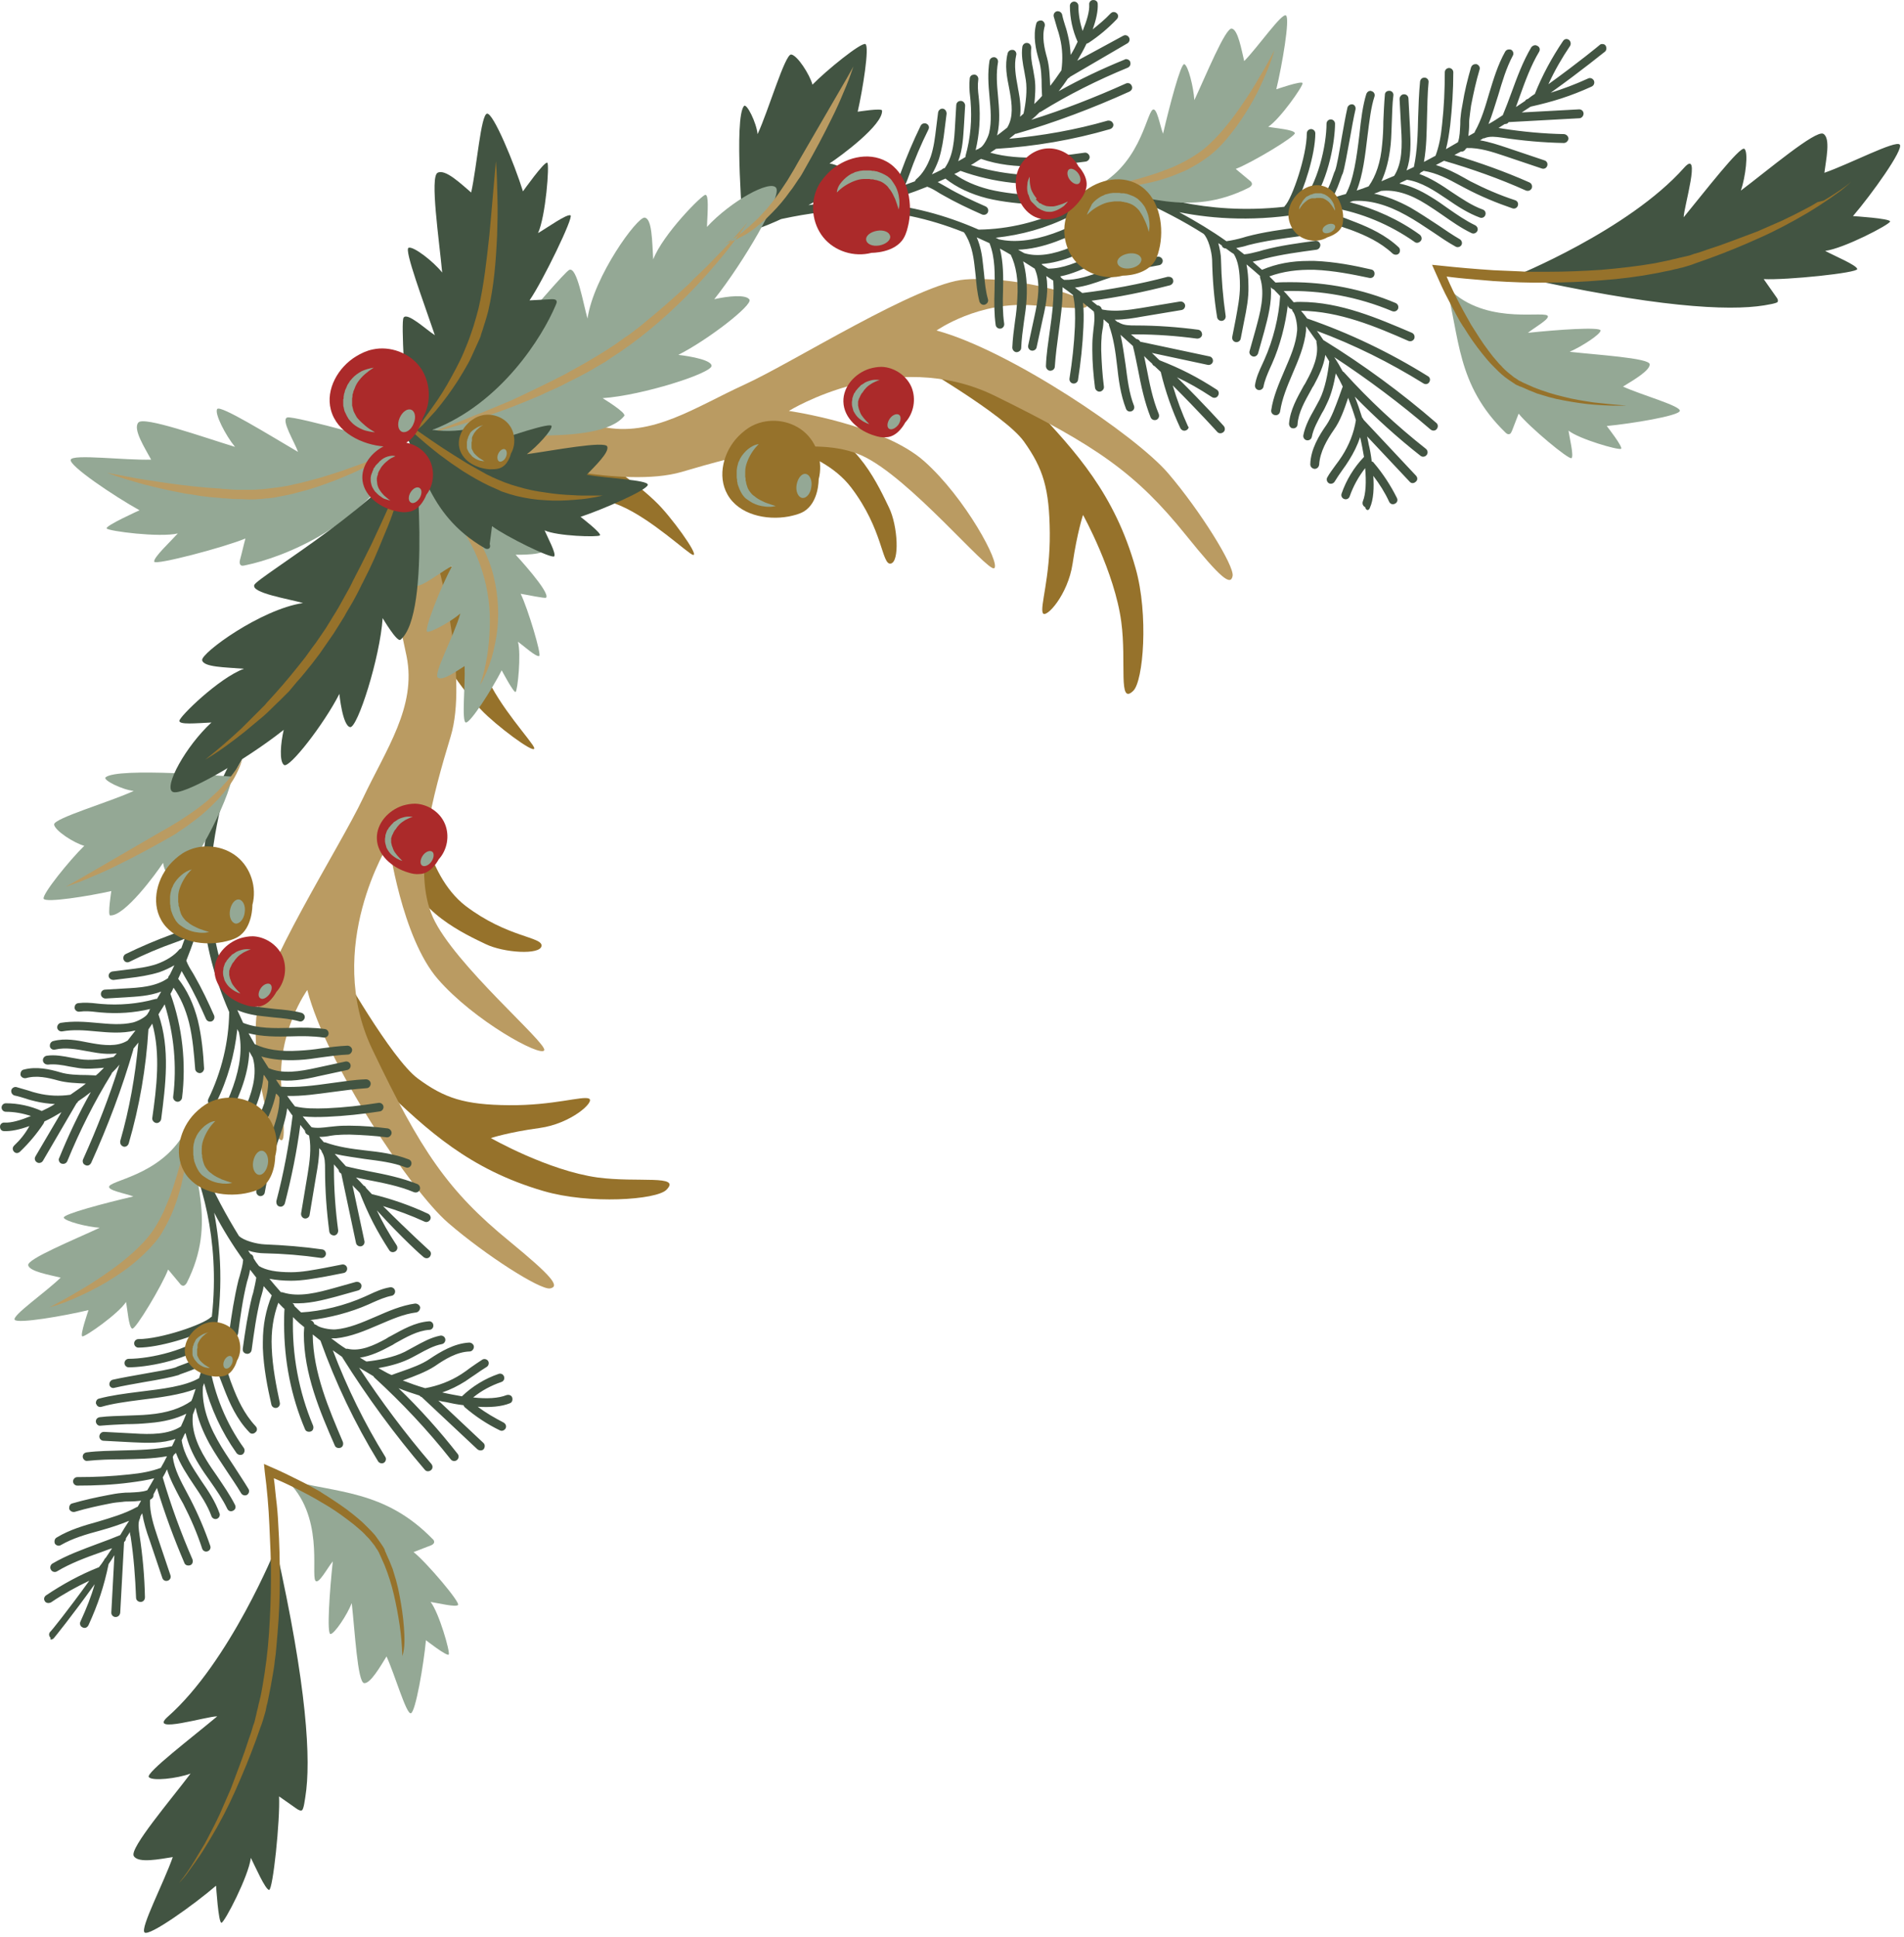
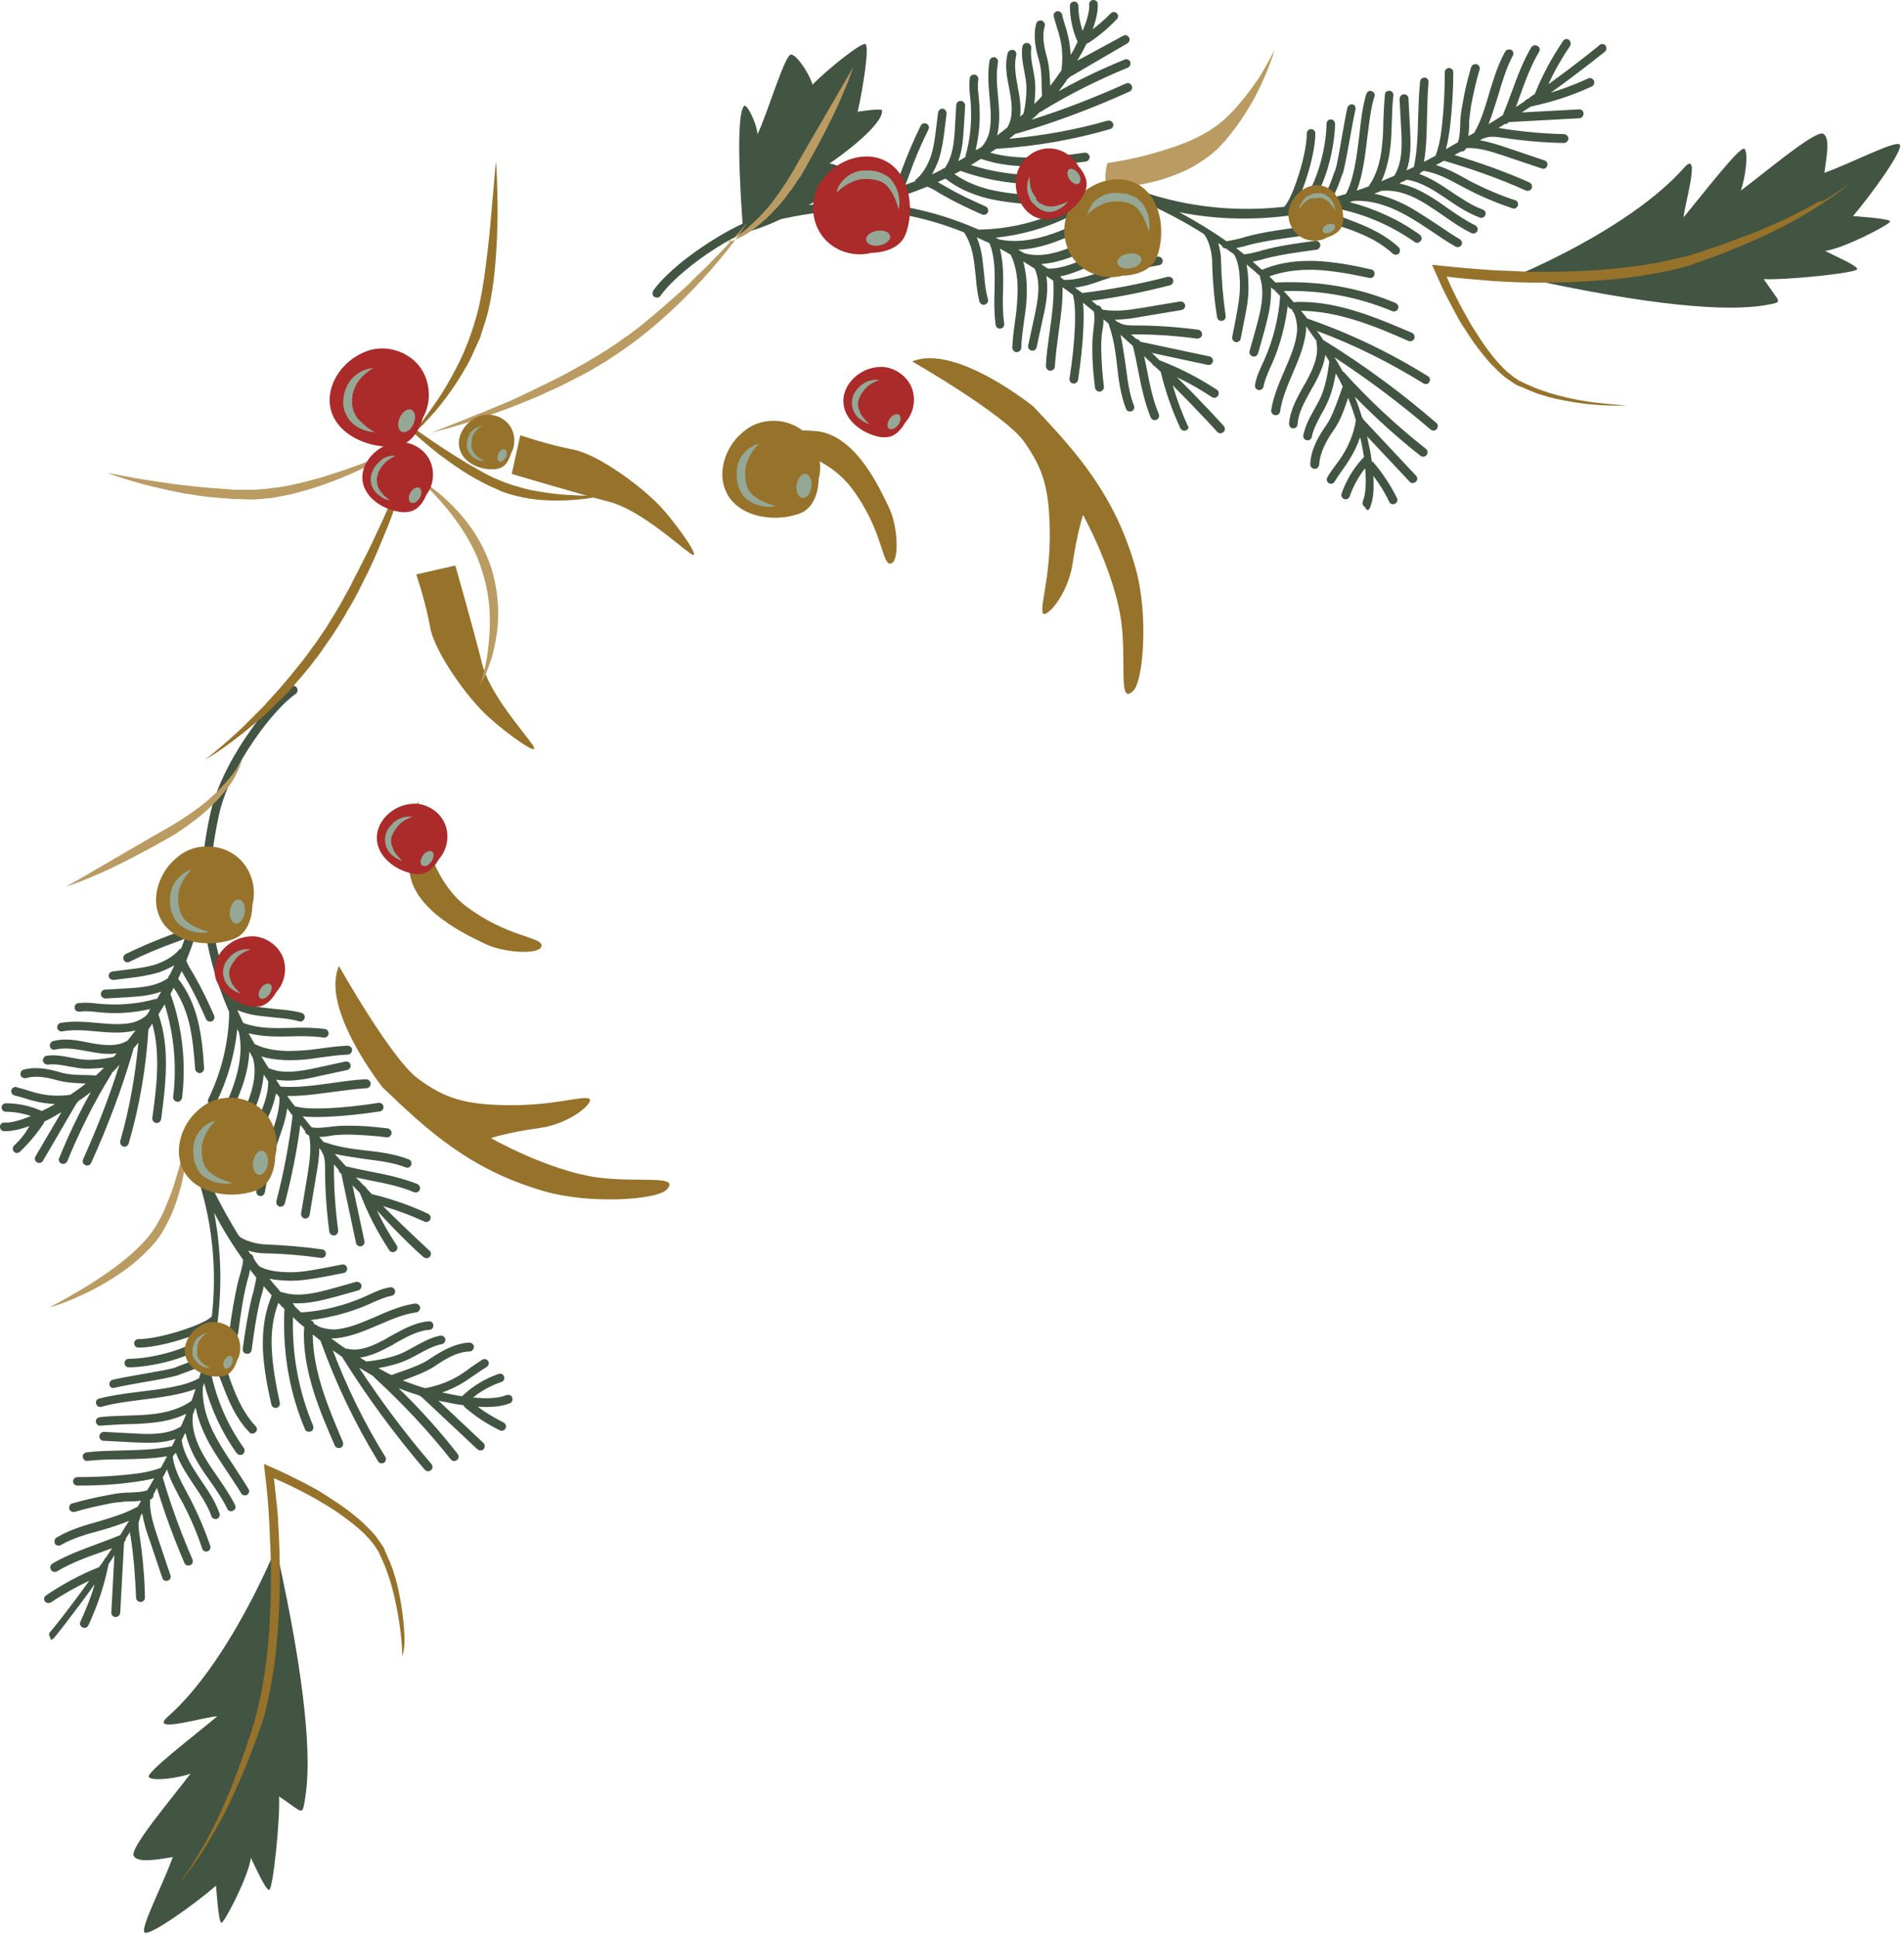
<svg xmlns="http://www.w3.org/2000/svg" height="501.0" preserveAspectRatio="xMidYMid meet" version="1.0" viewBox="-0.2 -0.3 492.6 501.0" width="492.6" zoomAndPan="magnify">
  <g id="change1_1">
    <path d="M267.2,104.9c11,11.7,21,22.6,26.4,41.8c3.4,12,2,29.2-0.6,31.7c-4,3.9-1.7-7.3-3.1-17.8 c-1.7-12.9-9.9-27.7-9.9-27.7s-1.5,4.5-2.7,12.6c-1.2,8.1-6.9,14.3-7.7,12.8c-0.8-1.6,1.9-9.2,1.8-20.7s-1.7-16.7-6.7-23.7 s-28.9-20.7-28.9-20.7C247,88.5,267.2,104.9,267.2,104.9z M193.1,113.4c0,0,18.6,1.5,26.9,12.4s7.9,20,10.2,19.7 c2.4-0.3,1.9-9.8-0.4-14.5c-2.3-4.7-8.5-18.9-19-19.8C200.4,110.3,193.1,113.4,193.1,113.4z M132.2,122.3c0,0,17.5,5.2,25.2,7.2 s17.3,10.7,20.9,13.3c3.6,2.6-2.7-6.6-7.3-11.7c-4.6-5.1-16.2-13.8-22.9-15.1s-13.7-3.7-13.7-3.7L132.2,122.3z M98.8,281 c11.6,11.1,22.4,21.2,41.6,26.8c11.9,3.5,29.2,2.3,31.8-0.3c4-4-7.3-1.8-17.8-3.2c-12.9-1.8-27.6-10.2-27.6-10.2s4.5-1.5,12.6-2.6 c8.1-1.1,14.4-6.8,12.8-7.6c-1.6-0.8-9.2,1.8-20.7,1.7c-11.5-0.1-16.7-1.8-23.6-6.9c-6.9-5.1-20.4-29.1-20.4-29.1 C82.6,260.6,98.8,281,98.8,281z M105.7,224.7c0.8,10.5,14.9,16.9,19.7,19.2c4.7,2.3,14.2,2.9,14.5,0.5c0.3-2.4-8.8-2.1-19.7-10.4 c-10.8-8.4-12.2-27-12.2-27S104.8,214.2,105.7,224.7z M107.5,148.3c0,0,2.4,7,3.6,13.7c1.2,6.6,9.8,18.4,14.9,23 c5,4.6,14.1,11.1,11.6,7.4c-2.5-3.6-11.2-13.3-13.1-21.1c-1.9-7.8-6.9-25.3-6.9-25.3L107.5,148.3z" fill="#96722b" />
  </g>
  <g id="change2_1">
-     <path d="M135.5,105.4c0,0,7.2,1.9,20.1,4.7s24.1-5.1,36.8-10.9c12.7-5.8,45-26.3,57.1-27.2c12.1-0.9,28.4,3.5,30.6,5.6 c2.2,2.1,1.3,2.2-12.9,1.1c-14.2-1.2-25.1,6.5-25.1,6.5c18.9,5.1,51.5,27.1,59.9,36.9c8.3,9.7,17.2,24,16.7,26.6s-3,0.7-12.1-10.6 c-12.9-16-23.1-23.1-49.4-36s-53.3,3.9-53.3,3.9s24.3,3.5,35,13c10.7,9.5,19.9,26.7,18.1,27.7c-1.8,0.9-21.9-23.5-34.1-29.1 c-12.2-5.6-31.9-0.2-46.8,4.2c-15,4.3-42.5-3.2-42.5-3.2L135.5,105.4z M100.5,149.3c0,0,1.8,7.2,4.5,20.2c2.6,13-5.3,24-11.3,36.7 S67.1,250.9,66.1,263c-1,12.1,3.2,28.4,5.3,30.7s2.2,1.3,1.2-12.9c-1.1-14.2,6.7-25,6.7-25c4.9,19,26.7,51.8,36.4,60.2 s23.8,17.4,26.4,17c2.6-0.5,0.7-3-10.5-12.2c-15.9-13-22.9-23.3-35.5-49.7s4.3-53.2,4.3-53.2s3.3,24.3,12.7,35.1 c9.4,10.8,26.6,20.2,27.5,18.4c0.9-1.8-23.3-22.2-28.8-34.4c-5.5-12.2,0.1-31.9,4.6-46.8s-2.8-42.5-2.8-42.5L100.5,149.3z" fill="#ba9b62" />
-   </g>
+     </g>
  <g id="change3_1">
    <path d="M306.7,111c-0.6,0.3-1.2,0-1.5-0.5c-2.2-4.7-3.9-9.6-5.1-14.6c0,0,0,0,0,0c-0.5-0.5-1.1-1-1.6-1.5c0,0,0,0,0,0 c-0.3-0.1-0.5-0.3-0.6-0.6c-0.7-0.6-1.4-1.3-2.1-2c0.2,1,0.4,1.9,0.6,2.9c0.8,4.1,1.6,8.3,3.2,12.1c0.2,0.6,0,1.2-0.6,1.5 c-0.6,0.2-1.2,0-1.5-0.6c-1.6-4-2.5-8.3-3.3-12.5c-0.4-2-0.8-4-1.3-6c-1.1-1-2.1-1.9-3.2-2.9c0.6,2.6,0.9,5.2,1.3,7.7 c0.5,3.8,0.9,7.4,2.2,10.7c0.2,0.6-0.1,1.2-0.7,1.4c-0.6,0.2-1.2-0.1-1.4-0.7c-1.4-3.6-1.9-7.5-2.3-11.2c-0.4-3.5-0.9-7.1-2.1-10.4 c0-0.1,0-0.2,0-0.3c-0.5-0.4-0.9-0.8-1.4-1.2c0,1-0.1,2-0.3,2.9c-0.1,0.7-0.2,1.3-0.2,1.9c-0.1,1.1-0.1,2.2-0.1,3.1 c0.1,3.2,0.3,6.4,0.7,9.5c0.1,0.6-0.4,1.2-1,1.3c-0.6,0.1-1.2-0.4-1.3-1c-0.4-3.2-0.7-6.5-0.7-9.8c0-1,0-2.2,0.1-3.3 c0.1-0.7,0.1-1.3,0.2-2c0.2-1.6,0.4-3.2,0.1-4.6c-0.9-0.8-1.9-1.5-2.8-2.3c0.2,2,0.2,4,0.1,6.3c-0.2,4.6-0.7,9.2-1.4,13.7 c-0.1,0.6-0.7,1-1.3,0.9c-0.6-0.1-1-0.7-0.9-1.3c0.7-4.4,1.2-8.9,1.4-13.4c0.1-3.1,0.1-5.7-0.5-8.2c-0.9-0.7-1.8-1.4-2.7-2 c0.1,3.9-0.5,7.8-1,11.6c-0.4,2.9-0.8,6-1,8.9c0,0.6-0.5,1.1-1.2,1.1c-0.6,0-1.1-0.6-1.1-1.2c0.1-3.1,0.6-6.1,1-9.1 c0.6-4.3,1.2-8.7,0.9-13c-0.6-0.4-1.2-0.8-1.8-1.2c0.6,3.5,0,7.2-0.9,11l-1.6,7.4c-0.1,0.6-0.7,1-1.3,0.9c-0.6-0.1-1-0.7-0.9-1.3 l1.6-7.4c1-4.5,1.7-8.9,0.1-12.5c-1-0.6-2-1.3-3-1.9c0.8,2.8,1.1,6,0.9,9.7c-0.1,2-0.4,4-0.7,6c-0.3,2.2-0.6,4.4-0.7,6.7 c0,0.6-0.6,1.1-1.2,1.1c-0.6,0-1.1-0.6-1.1-1.2c0.1-2.3,0.4-4.6,0.7-6.8c0.3-1.9,0.5-3.9,0.6-5.9c0.3-4.7-0.3-8.4-1.7-11.3 c-0.4-0.2-0.8-0.5-1.2-0.7c-0.5-0.3-1.1-0.6-1.6-0.9c0.9,3.6,0.9,7.4,0.8,11c-0.1,2.8-0.1,5.7,0.3,8.4c0.1,0.6-0.3,1.2-0.9,1.3 c-0.6,0.1-1.2-0.3-1.3-0.9c-0.4-2.9-0.4-5.9-0.3-8.8c0.1-4.4,0.2-8.6-1.3-12.4c-1.1-0.5-2.2-1-3.3-1.5c1,2.3,1.4,4.7,1.6,6.8 c0.1,0.9,0.2,1.8,0.3,2.7c0.2,2.3,0.4,4.4,1,6.5c0.2,0.6-0.2,1.2-0.8,1.4c-0.6,0.2-1.2-0.2-1.4-0.8c-0.6-2.3-0.8-4.6-1-6.9 c-0.1-0.9-0.2-1.8-0.3-2.6c-0.3-2.6-0.9-5.8-2.7-8.4c0,0,0,0,0,0c-19.1-7.6-33.9-6.3-47-3.5c-13,2.8-27.8,14.4-31.5,19.9 c-0.3,0.5-1,0.6-1.6,0.3c-0.5-0.3-0.6-1-0.3-1.6c2.1-3.1,7.1-7.6,12.8-11.4c6.9-4.7,14.1-8.1,20.1-9.4c4.6-1,9.9-1.9,15.9-2.2 c4.3-0.9,8.3-1.9,12.1-3.1c0.1-0.3,0.3-0.5,0.6-0.6c1.3-0.6,1.9-2.2,2.6-4c1.5-4.1,3.2-8.1,5.1-12c0.2-0.4,0.6-0.6,1-0.6 c0.2,0,0.3,0,0.5,0.1c0.6,0.3,0.8,0.9,0.5,1.5c-1.9,3.8-3.6,7.8-5,11.8c-0.3,0.8-0.6,1.7-1,2.5c0.8-0.3,1.7-0.6,2.5-0.9 c0.1-0.2,0.2-0.4,0.3-0.5c1.6-1.3,2.9-3.4,3.8-5.9c0.8-2.4,1.1-4.9,1.4-7.4l0.5-4c0.1-0.6,0.6-1,1.1-1c0,0,0.1,0,0.1,0 c0.6,0.1,1,0.6,1,1.3l-0.5,4c-0.3,2.6-0.7,5.2-1.5,7.8c-0.5,1.4-1.1,2.7-1.8,3.9c0.9-0.4,1.7-0.8,2.5-1.2c0,0,0,0,0,0 c0.2-0.2,0.5-0.4,0.8-0.4c2.3-3.2,2.5-7.6,2.7-11.2l0.3-5.1c0-0.6,0.5-1.1,1.1-1.1c0,0,0,0,0.1,0c0.6,0,1.1,0.6,1.1,1.2l-0.3,5.1 c-0.2,2.9-0.3,6.2-1.5,9.3c0.7-0.4,1.3-0.7,1.9-1.1c0-0.1,0-0.2,0-0.3c1.3-4.6,1.7-9.4,1.3-14.2c0-0.3-0.1-0.7-0.1-1 c-0.2-1.6-0.3-3.3-0.1-4.9c0.1-0.6,0.6-0.9,1.1-0.9c0.1,0,0.1,0,0.2,0c0.6,0.1,1,0.7,0.9,1.3c-0.2,1.4-0.1,2.8,0.1,4.4 c0,0.3,0.1,0.7,0.1,1c0.4,4.4,0.1,8.7-0.9,12.9c0.2-0.2,0.4-0.3,0.6-0.3c0.3-0.2,0.6-0.4,0.8-0.5c0.8-0.6,1.8-2.5,2.1-3.7 c0.7-3,0.4-6.1,0.1-9.4c-0.3-3.1-0.5-6.2,0-9.3c0.1-0.5,0.6-0.9,1.1-0.9c0.1,0,0.1,0,0.2,0c0.6,0.1,1,0.7,0.9,1.3 c-0.5,2.8-0.3,5.7,0,8.7c0.3,3.3,0.6,6.7-0.2,10.1c0,0.1,0,0.2-0.1,0.2c0.9-0.7,1.8-1.4,2.7-2.1c0-0.1,0-0.1,0.1-0.2 c1.5-2.6,1.1-5.9,0.6-8.8c-0.1-0.4-0.1-0.7-0.2-1.1c-0.6-3-1.2-6-0.4-9.1c0.1-0.5,0.6-0.9,1.1-0.9c0.1,0,0.2,0,0.3,0 c0.6,0.1,1,0.8,0.8,1.4c-0.6,2.6-0.1,5.4,0.4,8.1c0.1,0.4,0.1,0.8,0.2,1.1c0.4,2.1,0.7,4.5,0.4,6.7c0.3-0.3,0.6-0.5,0.9-0.8 c0.6-2.6,1-6.1,0.6-8.7c-0.1-0.8-0.3-1.5-0.4-2.3c-0.4-2-0.8-4.2-0.5-6.3c0.1-0.6,0.6-1,1.1-1c0.1,0,0.1,0,0.2,0 c0.6,0.1,1,0.6,1,1.3c-0.2,1.8,0.1,3.7,0.5,5.6c0.1,0.8,0.3,1.6,0.4,2.4c0.3,2.1,0.1,4.5-0.1,6.5c0.3-0.3,0.5-0.5,0.8-0.8 c0.4-0.4,0.8-0.8,1.2-1.3c0-0.7-0.1-1.5-0.1-2.3c0-2.3-0.1-5-0.7-6.9c-0.8-2.7-1.6-6.2-0.7-9.5c0.1-0.5,0.6-0.8,1.1-0.8 c0.1,0,0.2,0,0.3,0c0.6,0.2,0.9,0.8,0.8,1.4c-0.8,2.8-0.1,5.8,0.6,8.3c0.6,2.2,0.7,4.8,0.8,7.2c1-1.2,1.9-2.6,2.9-4 c0.4-2.8,0.3-5.7-0.4-8.5c-0.2-0.8-0.4-1.6-0.7-2.4c-0.3-1-0.6-2-0.9-3.1c-0.1-0.6,0.3-1.2,0.9-1.3c0.1,0,0.2,0,0.2,0 c0.5,0,1,0.4,1.1,0.9c0.2,1,0.5,1.9,0.8,2.9c0.3,0.8,0.5,1.7,0.7,2.5c0.4,1.6,0.6,3.3,0.7,5c0.7-1.1,1.3-2.3,1.8-3.4 c-1.3-2.9-2-6.1-2-9.3c0-0.6,0.5-1.1,1.1-1.1c0,0,0,0,0,0c0.6,0,1.1,0.5,1.1,1.1c0,2.2,0.4,4.4,1.1,6.5c1.1-2.7,1.8-5.1,1.7-6.8 c-0.1-0.6,0.4-1.2,1-1.2c0,0,0.1,0,0.1,0c0.6,0,1.1,0.4,1.1,1c0.1,1.8-0.4,4.1-1.3,6.6c1.6-1.3,3.2-2.6,4.6-4.1 c0.2-0.2,0.5-0.4,0.8-0.4c0.3,0,0.6,0.1,0.8,0.3c0.5,0.4,0.5,1.1,0,1.6c-2.2,2.3-4.7,4.4-7.3,6.1c-0.2,0.1-0.3,0.1-0.5,0.2 c-0.7,1.5-1.5,2.9-2.4,4.4L290.3,9c0.2-0.1,0.4-0.2,0.6-0.2c0.4,0,0.8,0.2,1,0.6c0.3,0.5,0.1,1.2-0.4,1.5l-14.9,8.7 c-0.1,0.2-0.3,0.3-0.5,0.4c-0.8,1.2-1.6,2.3-2.4,3.3c5.5-3.1,11.2-5.8,17.1-8.2c0.1-0.1,0.3-0.1,0.4-0.1c0.4,0,0.9,0.3,1,0.7 c0.2,0.6,0,1.2-0.6,1.5c-7.8,3.2-15.4,7-22.5,11.4c-0.1,0.1-0.2,0.1-0.3,0.1c-0.7,0.7-1.4,1.4-2.2,2c8.3-2.6,16.5-5.8,24.5-9.4 c0.2-0.1,0.3-0.1,0.5-0.1c0.4,0,0.8,0.2,1,0.7c0.3,0.6,0,1.2-0.6,1.5c-9.5,4.3-19.3,8-29.3,10.9c-0.1,0-0.2,0-0.2,0 c-0.5,0.4-1.1,0.9-1.6,1.3c8.6-0.8,17.2-2.3,25.5-4.7c0.1,0,0.2,0,0.3,0c0.5,0,0.9,0.3,1.1,0.8c0.2,0.6-0.2,1.2-0.8,1.4 c-9.6,2.8-19.6,4.5-29.5,5.1c-0.5,0.3-1,0.7-1.5,1c7.9,2.2,16.6,1.1,24.4,0c0.6-0.1,1.2,0.4,1.3,1c0.1,0.6-0.4,1.2-1,1.3 c-8.6,1.1-18.2,2.4-27.1-0.7c-0.9,0.5-1.7,1.1-2.6,1.6c7.7,2.4,15.9,3.2,23.9,2.2c0.6-0.1,1.2,0.4,1.3,1c0.1,0.6-0.4,1.2-1,1.3 c-9,1.1-18.3,0.1-26.9-3c-0.5,0.3-1.1,0.6-1.6,0.8c2.5,1.8,5.5,3.1,9,4c4.1,1,8.3,1.3,12,1.6c0.6,0,1.1,0.6,1.1,1.2 c0,0.6-0.6,1.1-1.2,1.1c-3.8-0.2-8.2-0.6-12.4-1.6c-4.3-1.1-7.9-2.8-10.8-5.1c-0.7,0.3-1.3,0.6-2,0.9c0.5,0.3,1.1,0.6,1.6,0.9 c0.2,0.1,0.5,0.3,0.7,0.4c3.2,1.9,6.7,3.5,10.1,5c0.6,0.3,0.8,0.9,0.6,1.5c-0.3,0.6-0.9,0.8-1.5,0.6c-3.4-1.5-7-3.2-10.3-5.1 c-0.2-0.1-0.5-0.3-0.7-0.4c-1.1-0.7-2.1-1.3-3.2-1.7c-4,1.6-8.3,3.1-12.9,4.3c8.6,0.7,17.3,2.9,26.2,6.8c7.8-0.1,15.5-2,22.5-5.4 c0.2-0.1,0.3-0.1,0.5-0.1c0.4,0,0.8,0.2,1,0.6c0.3,0.6,0.1,1.2-0.5,1.5c-6,3-12.5,4.8-19.1,5.5c0.3,0.1,0.6,0.3,0.8,0.4 c4,0.9,8.7,0.4,14.1-1.5c2.6-0.9,5.1-2.1,7.6-3.3c2-1,4.1-1.9,6.3-2.8c0.1-0.1,0.3-0.1,0.4-0.1c0.4,0,0.9,0.3,1,0.7 c0.2,0.6,0,1.2-0.6,1.5c-2.1,0.8-4.2,1.8-6.2,2.7c-2.5,1.2-5.1,2.4-7.8,3.4c-3.5,1.3-6.8,2-9.8,2.1c0,0,0,0,0,0 c0.5,0.3,1.1,0.6,1.6,0.9c3.4,1,7.4,0.4,12.2-1.6c1.5-0.6,3.1-1.4,4.5-2.1c2.6-1.2,5.2-2.5,8-3.4c0.1,0,0.2,0,0.3,0 c0.5,0,0.9,0.3,1.1,0.8c0.2,0.6-0.2,1.2-0.7,1.4c-2.6,0.8-5.2,2.1-7.7,3.3c-1.5,0.7-3.1,1.5-4.6,2.2c-3.1,1.3-6,2-8.6,2.2 c0,0.1,0.1,0.1,0.1,0.2c0,0,0,0,0,0c0.5,0.3,1,0.7,1.6,1c3.8,0,7.4-1.6,11.2-3.4c2.9-1.3,5.9-2.7,9.1-3.3c0.1,0,0.1,0,0.2,0 c0.5,0,1,0.4,1.1,0.9c0.1,0.6-0.3,1.2-0.9,1.3c-2.9,0.6-5.8,1.9-8.6,3.2c-2.9,1.3-5.9,2.7-9,3.3c0.1,0.1,0.2,0.3,0.3,0.4 c0.2,0.2,0.4,0.3,0.7,0.5c3.3,0.1,6.6-1.1,9.8-2.2c0.6-0.2,1.2-0.4,1.8-0.6c4.1-1.4,8.3-2.4,12.6-3.2c0.1,0,0.1,0,0.2,0 c0.5,0,1,0.4,1.1,0.9c0.1,0.6-0.3,1.2-0.9,1.3c-4.1,0.7-8.3,1.7-12.3,3.1c-0.6,0.2-1.2,0.4-1.8,0.6c-2.5,0.9-5.1,1.8-7.7,2.1 c0.6,0.5,1.3,0.9,1.9,1.4c7.4-0.9,14.9-2.3,22.1-4.2c0.1,0,0.2,0,0.3,0c0.5,0,1,0.3,1.1,0.8c0.2,0.6-0.2,1.2-0.8,1.4 c-6.6,1.7-13.4,3.1-20.3,4c0.5,0.4,1,0.8,1.5,1.2c0.5,0,0.9,0.3,1.1,0.8c0,0,0,0.1,0,0.1c0.1,0.1,0.2,0.2,0.3,0.2 c3.2,0.6,6.7,0.1,9.8-0.4l10.2-1.7c0.1,0,0.1,0,0.2,0c0.5,0,1,0.4,1.1,0.9c0.1,0.6-0.3,1.2-0.9,1.3l-10.2,1.7 c-2.2,0.4-4.6,0.8-7.1,0.8c0.2,0.2,0.5,0.4,0.7,0.6c0.2,0,0.4,0.1,0.5,0.2c1.2,0.7,2.7,0.7,4.3,0.7l0,0c5.4,0,10.8,0.4,16.1,1.1 c0.6,0.1,1,0.6,1,1.3c-0.1,0.6-0.6,1-1.3,1c-5.2-0.7-10.6-1.1-15.9-1.1l0,0c-0.4,0-0.8,0-1.2,0c0.5,0.4,0.9,0.8,1.4,1.2 c0.4,0,0.8,0.3,1,0.7l17.9,3.8c0.6,0.1,1,0.7,0.9,1.3c-0.1,0.6-0.7,1-1.3,0.9l-14.5-3.1c0.7,0.6,1.3,1.3,2,1.9 c5.6,2.2,9.7,4.3,14.8,7.6c0.5,0.3,0.7,1,0.3,1.6c-0.3,0.5-1,0.7-1.6,0.3c-3.2-2.1-6-3.7-9-5.1c7.3,7.2,12,12.5,12.1,12.6 c0.4,0.5,0.4,1.2-0.1,1.6c-0.5,0.4-1.2,0.4-1.6-0.1c-0.1-0.1-4.6-5.1-11.5-12c1.1,3.7,2.4,7.2,4,10.7 C307.5,110.1,307.2,110.8,306.7,111z M192.3,27.1c0.7-0.7,3.2,4.3,3.5,7.3c2.8-6,7.1-20.8,8.7-20.6s4.8,5.2,5.5,7.8 c3.6-3.7,12.6-11,13.7-10.5c1.1,0.6-0.7,11.8-2,17.5c0,0,6.3-1,6.3-0.3c0.3,3.7-10.7,11.8-13.6,13.7c2,0.2,4.5,1.8,4.5,2.6 c-0.1,4.1-21.4,14.8-26.8,15.2C192.1,59.8,189.6,30.1,192.3,27.1z M354.2,131.1c1-2.2,1.1-5.3,0.9-8.3c1.6,2.1,3,4.3,4.1,6.7 c0.3,0.6,0.9,0.8,1.5,0.5c0.6-0.3,0.8-0.9,0.5-1.5c-1.6-3.2-3.6-6.3-6-9.1c-0.1-0.2-0.3-0.3-0.5-0.3c-0.2-1.7-0.5-3.3-0.8-4.5 c-0.1-0.7-0.3-1.3-0.4-2l11,11.7c0.4,0.5,1.1,0.5,1.6,0c0.5-0.4,0.5-1.1,0-1.6l-13.5-14.4c-0.1-0.2-0.2-0.4-0.4-0.6 c-0.6-1.9-1.2-3.7-1.9-5.4c5.3,5.4,11,10.6,17,15.3c0.5,0.4,1.2,0.3,1.6-0.2c0.4-0.5,0.3-1.2-0.2-1.6c-7.6-6-14.7-12.6-21.2-19.8 c-0.1-0.1-0.2-0.2-0.3-0.2c-0.7-1.3-1.4-2.5-2.2-3.7c8.7,5.7,17.1,12,24.9,18.7c0.5,0.4,1.2,0.4,1.6-0.1c0.4-0.5,0.4-1.2-0.1-1.6 c-9-7.8-18.8-15-29-21.3c-0.1,0-0.1-0.1-0.2-0.1c-0.5-0.8-1.1-1.6-1.7-2.4c9.7,3.6,18.9,8.2,27.6,13.6c0.5,0.3,1.2,0.2,1.5-0.4 c0.3-0.5,0.2-1.2-0.4-1.5c-9.8-6.1-20.2-11.1-31.2-14.9c-0.5-0.7-1-1.3-1.6-2c9.9,0.1,19.4,4.1,27.8,7.8c0.6,0.2,1.2,0,1.5-0.6 c0.2-0.6,0-1.2-0.6-1.5c-8.7-3.7-18.5-8-28.9-8c-0.6,0-1.1,0-1.7,0.1c-0.7-0.8-1.3-1.5-2-2.3c0,0-0.1-0.1-0.1-0.1 c-0.2-0.2-0.3-0.3-0.5-0.5c9.7-0.3,19.3,1.5,28.1,5.2c0.6,0.2,1.2,0,1.5-0.6c0.2-0.6,0-1.2-0.6-1.5c-8.5-3.6-17.8-5.4-27.1-5.4 c-1.3,0-2.6,0-4,0.1c-0.5-0.5-1.1-1.1-1.6-1.6c3.6-1.3,7.3-1.8,11.7-1.7c5,0.2,9.9,1.2,14.2,2.1c0.6,0.1,1.2-0.2,1.3-0.9 c0.1-0.6-0.2-1.2-0.9-1.3c-4.3-1-9.4-2-14.6-2.2c-0.5,0-1,0-1.5,0c-4.4,0-8.3,0.7-12.1,2.3c-0.8-0.7-1.6-1.4-2.4-2.1 c0.7-0.2,1.5-0.3,2.2-0.5c0.3-0.1,0.7-0.2,1-0.3c4.3-1.1,8.9-1.7,13.3-2.3c0.6-0.1,1-0.6,1-1.3c-0.1-0.6-0.6-1-1.1-1 c-0.1,0-0.1,0-0.2,0c-4.4,0.6-9,1.2-13.5,2.4c-0.3,0.1-0.7,0.2-1,0.3c-1.3,0.3-2.6,0.7-3.9,0.8c-0.6-0.5-1.2-0.9-1.8-1.4 c0,0-0.1,0-0.1-0.1c-0.1,0-0.1-0.1-0.2-0.1c0.7-0.2,1.5-0.3,2.2-0.5c0.3-0.1,0.7-0.2,1-0.3c4.3-1.1,8.9-1.7,13.3-2.3 c0.6-0.1,1-0.6,1-1.3c-0.1-0.6-0.6-1-1.1-1c-0.1,0-0.1,0-0.2,0c-4.4,0.6-9,1.2-13.5,2.4c-0.3,0.1-0.7,0.2-1,0.3 c-1.4,0.4-2.8,0.7-4.2,0.9c-3.8-2.7-7.8-5.1-12.2-7.5c8.9,1.8,20.3,2.5,33.4,0.1c0.1,0.1,0.2,0.2,0.4,0.3c2.7,1.4,5.4,2.4,8.1,3.3 c1,0.4,2.1,0.7,3.1,1.1c3.1,1.2,7,2.9,10.2,5.9c0.5,0.4,1.2,0.4,1.6,0s0.4-1.2,0-1.6c-3.4-3.2-7.6-5.1-10.9-6.4 c-1-0.4-2.1-0.8-3.1-1.2c-1.9-0.7-3.8-1.4-5.7-2.2c0.7-0.2,1.5-0.3,2.3-0.5c7.7,1.3,15.1,4.4,21.5,8.9c0.5,0.4,1.2,0.2,1.6-0.3 c0.4-0.5,0.2-1.2-0.3-1.6c-5.4-3.9-11.6-6.7-18.1-8.4c0.3-0.1,0.6-0.2,0.9-0.3c4.1-0.3,8.7,0.9,13.7,3.7c2.4,1.3,4.7,2.9,7,4.4 c1.9,1.3,3.8,2.6,5.8,3.7c0.5,0.3,1.2,0.1,1.5-0.4c0.3-0.5,0.1-1.2-0.4-1.5c-1.9-1.1-3.8-2.4-5.7-3.7c-2.3-1.5-4.7-3.1-7.1-4.5 c-3.3-1.8-6.4-3-9.4-3.6c0.6-0.2,1.2-0.4,1.8-0.7c3.5-0.4,7.4,0.7,11.8,3.5c1.4,0.9,2.8,1.8,4.2,2.8c2.3,1.6,4.7,3.3,7.4,4.6 c0.6,0.3,1.2,0,1.5-0.5c0.3-0.6,0-1.2-0.5-1.5c-2.5-1.2-4.8-2.8-7.1-4.4c-1.4-1-2.8-2-4.3-2.9c-2.9-1.8-5.6-3-8.2-3.5 c0.1-0.1,0.1-0.1,0.2-0.2c0,0,0,0,0,0c0.6-0.3,1.1-0.5,1.7-0.8c3.8,0.6,7.1,2.8,10.5,5.1c2.6,1.8,5.4,3.6,8.4,4.7 c0.6,0.2,1.2-0.1,1.4-0.7c0.2-0.6-0.1-1.2-0.7-1.4c-2.8-1-5.4-2.8-8-4.5c-2.6-1.8-5.4-3.6-8.4-4.7c0.2-0.1,0.3-0.2,0.4-0.4 c0.2-0.1,0.5-0.2,0.7-0.4c3.3,0.5,6.4,2.1,9.3,3.7c0.6,0.3,1.1,0.6,1.7,0.9c3.8,2,7.9,3.7,12,5.1c0.6,0.2,1.2-0.1,1.4-0.7 c0.2-0.6-0.1-1.2-0.7-1.4c-4-1.3-7.9-3-11.6-4.9c-0.5-0.3-1.1-0.6-1.6-0.9c-2.3-1.3-4.7-2.5-7.3-3.3c0.7-0.4,1.4-0.7,2.1-1.1 c7.2,2.1,14.3,4.6,21.2,7.7c0.6,0.2,1.2,0,1.5-0.6c0.2-0.6,0-1.2-0.6-1.5c-6.3-2.8-12.8-5.1-19.4-7.1c0.6-0.3,1.1-0.6,1.7-0.9 c0.5,0.1,0.9-0.2,1.2-0.6c0,0,0-0.1,0-0.1c0.1-0.1,0.2-0.1,0.3-0.2c3.3-0.1,6.6,1,9.6,2l9.8,3.3c0.6,0.2,1.2-0.1,1.4-0.7 c0.2-0.6-0.1-1.2-0.7-1.4l-9.8-3.3c-2.1-0.7-4.5-1.5-6.9-1.9c0.3-0.2,0.6-0.3,0.8-0.5c0.2,0,0.4,0,0.5-0.1c1.3-0.5,2.8-0.3,4.3-0.1 l0,0c5.3,0.8,10.7,1.3,16.1,1.4c0.6,0,1.1-0.5,1.2-1.1c0-0.6-0.5-1.1-1.1-1.2c-5.3-0.1-10.6-0.6-15.8-1.4l0,0 c-0.4-0.1-0.8-0.1-1.2-0.2c0.5-0.3,1.1-0.7,1.6-1c0.4,0,0.8-0.1,1-0.5l18.3-1c0.6,0,1.1-0.6,1.1-1.2c0-0.6-0.5-1.1-1.1-1.1 c0,0,0,0-0.1,0l-14.8,0.8c0.8-0.5,1.5-1,2.3-1.5c5.8-1.3,10.3-2.7,15.8-5.2c0.6-0.3,0.8-0.9,0.6-1.5c-0.2-0.4-0.6-0.7-1-0.7 c-0.2,0-0.3,0-0.5,0.1c-3.5,1.6-6.5,2.7-9.7,3.7c8.4-6,13.8-10.5,14-10.6c0.5-0.4,0.5-1.1,0.2-1.6c-0.2-0.3-0.5-0.4-0.9-0.4 c-0.3,0-0.5,0.1-0.7,0.3c-0.1,0.1-5.3,4.4-13.2,10.1c1.6-3.5,3.5-6.8,5.6-9.9c0.3-0.5,0.2-1.2-0.3-1.6c-0.2-0.1-0.4-0.2-0.6-0.2 c-0.4,0-0.7,0.2-0.9,0.5c-2.9,4.3-5.4,8.9-7.3,13.7c0,0,0,0,0,0c-0.6,0.4-1.2,0.8-1.8,1.3c0,0,0,0,0,0c-0.3,0.1-0.6,0.2-0.7,0.5 c-0.8,0.5-1.6,1.1-2.4,1.6c0.3-0.9,0.7-1.9,1-2.8c1.4-3.9,2.9-8,5-11.5c0.3-0.5,0.2-1.2-0.4-1.5c-0.2-0.1-0.4-0.2-0.6-0.2 c-0.4,0-0.7,0.2-1,0.5c-2.2,3.7-3.7,7.8-5.2,11.9c-0.7,1.9-1.4,3.8-2.2,5.7c-1.2,0.8-2.4,1.6-3.7,2.3c1-2.4,1.7-5,2.5-7.4 c1.1-3.7,2.1-7.1,3.8-10.3c0.3-0.5,0.1-1.2-0.4-1.5c-0.2-0.1-0.4-0.1-0.6-0.1c-0.4,0-0.8,0.2-1,0.6c-1.9,3.4-3,7.1-4.1,10.7 c-1,3.4-2,6.9-3.7,9.9c0,0.1-0.1,0.2-0.1,0.3c-0.5,0.3-1,0.6-1.6,0.9c0.1-1,0.2-2,0.2-2.9c0-0.7,0-1.3,0.1-1.9 c0.1-1.1,0.3-2.2,0.4-3.1c0.6-3.1,1.3-6.3,2.2-9.3c0.2-0.6-0.2-1.2-0.8-1.4c-0.1,0-0.2,0-0.3,0c-0.5,0-0.9,0.3-1.1,0.8 c-0.9,3.1-1.7,6.3-2.2,9.5c-0.2,1-0.4,2.1-0.5,3.3c-0.1,0.7-0.1,1.4-0.1,2c-0.1,1.6-0.1,3.2-0.6,4.6c-1,0.6-2.1,1.2-3.1,1.8 c0.5-1.9,0.8-3.9,1.1-6.2c0.5-4.5,0.8-9.1,0.8-13.7c0-0.6-0.5-1.1-1.1-1.1c0,0,0,0,0,0c-0.6,0-1.1,0.5-1.1,1.1c0,4.5-0.2,9-0.7,13.5 c-0.3,3.1-0.8,5.7-1.7,8.1c-1,0.5-2,1.1-3,1.6c0.7-3.9,0.7-7.8,0.8-11.6c0.1-3,0.1-6,0.4-9c0.1-0.6-0.4-1.2-1-1.2c0,0-0.1,0-0.1,0 c-0.6,0-1,0.4-1.1,1c-0.3,3.1-0.4,6.2-0.5,9.2c-0.1,4.3-0.2,8.7-1.1,12.9c-0.6,0.3-1.3,0.6-1.9,0.9c1.2-3.3,1.1-7.1,0.9-11l-0.4-7.6 c0-0.6-0.5-1.1-1.1-1.1c0,0,0,0-0.1,0c-0.6,0-1.1,0.6-1.1,1.2l0.4,7.6c0.3,4.6,0.3,9-1.8,12.3c-1.1,0.5-2.2,0.9-3.3,1.4 c1.2-2.6,2-5.7,2.4-9.5c0.2-2,0.2-4.1,0.3-6c0.1-2.2,0.1-4.5,0.4-6.7c0.1-0.6-0.4-1.2-1-1.2c0,0-0.1,0-0.1,0c-0.6,0-1.1,0.4-1.1,1 c-0.2,2.3-0.3,4.6-0.4,6.9c0,1.9-0.1,3.9-0.3,5.9c-0.4,4.7-1.6,8.2-3.5,10.9c-0.4,0.2-0.9,0.3-1.3,0.5c-0.6,0.2-1.2,0.4-1.8,0.6 c1.6-3.9,2.2-9.1,2.8-14.1c0.5-3.9,0.9-7.5,1.8-10.2c0.2-0.6-0.1-1.2-0.7-1.4c-0.1,0-0.2-0.1-0.3-0.1c-0.5,0-0.9,0.3-1.1,0.8 c-0.9,2.9-1.4,6.6-1.8,10.6c-0.7,5.8-1.5,11.7-3.5,15.3c-1.2,0.3-2.3,0.7-3.5,1c1.1-1.8,1.8-3.9,2.5-5.9l0.2-0.4 c0.5-1.5,1.1-5.1,1.8-8.8c0.5-2.8,1-5.7,1.5-7.8c0.1-0.6-0.2-1.2-0.8-1.3c-0.1,0-0.2,0-0.2,0c-0.5,0-1,0.4-1.1,0.9 c-0.5,2.2-1,5.1-1.5,7.9c-0.6,3.5-1.2,7.1-1.7,8.4l-0.2,0.4c-0.9,2.7-1.9,5.5-3.8,7.4c-0.6,0.1-1.3,0.3-1.9,0.4 c4.4-6.5,5.9-16.2,5.9-20.4c0-0.6-0.5-1.1-1.1-1.1c-0.6,0-1.1,0.5-1.1,1.1c0,5.4-2.2,15.8-6.9,21c-0.4,0.1-0.8,0.1-1.2,0.2 c2.3-4.2,5.2-13.3,5.2-18.7c0-0.6-0.5-1.1-1.1-1.1c-0.6,0-1.1,0.5-1.1,1.1c0,5.8-3.8,16.9-5.7,18.8c-0.1,0.1-0.1,0.1-0.1,0.2 c-20.7,2.3-36.2-3.3-42.9-6.4c-0.6-0.3-1.2,0-1.5,0.5c-0.3,0.6,0,1.2,0.5,1.5c1.4,0.6,3.1,1.4,5.2,2.1c0,0,0,0,0,0 c6.7,2.9,12.6,6,17.8,9.3c1.2,1.2,2.1,4.5,2.2,6.7c0.1,5,0.5,10,1.3,14.9c0.1,0.6,0.7,1,1.3,0.9c0.6-0.1,1-0.7,0.9-1.3 c-0.7-4.8-1.1-9.7-1.2-14.6c0-1.1-0.3-2.7-0.7-4.2c0.3,0.2,0.6,0.4,0.9,0.6c0.1,0.5,0.6,0.8,1.1,0.8c0,0,0,0,0,0 c0.7,0.5,1.3,1,2,1.4c1.1,1.7,1.6,4.4,1.6,8.3c0,2.9-0.6,5.8-1.1,8.6l-0.9,4.6c-0.1,0.6,0.3,1.2,0.9,1.3c0.6,0.1,1.2-0.3,1.3-0.9 l0.9-4.6c0.6-2.9,1.2-6,1.1-9c0-2.2-0.2-4-0.5-5.6c1.2,1,2.4,2,3.5,3c0,0.1,0,0.3,0,0.4c1.4,4.3,0,9.2-1.1,13.3l-1.6,5.7 c-0.2,0.6,0.2,1.2,0.8,1.4c0.6,0.2,1.2-0.2,1.4-0.8l1.6-5.7c0.9-3.4,2-7.4,1.7-11.4c0.2,0.3,0.5,0.5,0.8,0.6 c0.5,0.6,1.1,1.1,1.6,1.7c-0.3,5.3-1.8,11.4-4.1,16.5c-0.2,0.4-0.3,0.7-0.5,1.1c-0.8,1.7-1.6,3.5-1.9,5.4c-0.1,0.6,0.3,1.2,0.9,1.3 c0.6,0.1,1.2-0.3,1.3-0.9c0.3-1.6,1-3.2,1.7-4.8c0.2-0.4,0.3-0.7,0.5-1.1c2.1-4.7,3.5-10.2,4.1-15.2c0,0,0,0,0,0c0,0,0,0.1,0,0.1 c0,0.5,0.5,0.9,1,1c0,0,0.1,0.1,0.1,0.1c0,0.2,0.1,0.4,0.2,0.5c0.7,0.8,1.2,3.5,1.1,4.9c-0.3,3.6-1.8,6.9-3.3,10.4 c-1.4,3.3-2.9,6.7-3.4,10.2c-0.1,0.6,0.3,1.2,1,1.3c0.6,0.1,1.2-0.3,1.3-1c0.5-3.3,1.8-6.4,3.2-9.7c1.5-3.5,3.1-7.2,3.5-11.1 c0-0.3,0-0.7,0-1.2c0.9,1.3,1.8,2.5,2.7,3.8c0,0.1,0,0.3,0,0.4c0.7,3.3-0.9,6.9-2.6,10c-0.2,0.4-0.4,0.8-0.7,1.2 c-1.7,3.1-3.5,6.2-3.8,9.8c0,0.6,0.4,1.2,1,1.2c0.6,0.1,1.2-0.4,1.2-1c0.2-3.1,1.9-6,3.5-8.9c0.2-0.4,0.4-0.8,0.7-1.2 c1.3-2.4,2.6-5.1,3-7.9c0.3,0.6,0.7,1.1,1,1.7c-0.3,3-1.1,7.1-2.5,9.9c-0.4,0.8-0.9,1.6-1.3,2.4c-1.2,2.1-2.4,4.3-2.9,6.8 c-0.1,0.6,0.3,1.2,0.9,1.3c0.6,0.1,1.2-0.3,1.3-0.9c0.4-2.1,1.5-4,2.6-6.1c0.5-0.8,0.9-1.6,1.3-2.5c1.2-2.4,1.9-5.5,2.3-7.8 c0.3,0.5,0.6,1.1,0.9,1.6c0.3,0.6,0.6,1.2,0.9,1.8c-0.3,0.8-0.6,1.6-0.9,2.5c-1,2.7-2,5.5-3.3,7.4c-1.9,2.7-4.1,6.3-4.2,10.2 c0,0.6,0.4,1.1,1.1,1.2c0.6,0,1.1-0.4,1.2-1.1c0.2-3.3,2-6.4,3.8-9c1.6-2.2,2.7-5.3,3.6-8c0-0.1,0.1-0.2,0.1-0.3 c0.7,1.8,1.4,3.8,2,5.8c-0.5,3.3-1.8,6.5-3.6,9.3c-0.5,0.8-1.1,1.6-1.7,2.4c-0.7,1-1.5,2-2.1,3.1c-0.3,0.5-0.1,1.2,0.4,1.5 c0.5,0.3,1.2,0.1,1.5-0.4c0.6-1,1.3-2,2-3c0.6-0.8,1.2-1.7,1.7-2.5c1.2-1.9,2.2-3.9,2.9-6c0.4,1.7,0.7,3.4,1,5.1 c-2.6,2.7-4.6,6-5.8,9.5c-0.2,0.6,0.1,1.2,0.7,1.4c0.6,0.2,1.2-0.1,1.4-0.7c0.9-2.6,2.3-5.1,4-7.3c0.3,3.5,0.2,6.6-0.6,8.6 c-0.2,0.6,0,1.2,0.6,1.5C353.3,132,354,131.7,354.2,131.1z M435.5,43.1c4.6-5.2-0.1,10.3-0.1,12.8c5.5-6.7,14.6-18.5,15.7-17.7 s0.3,7.3-0.9,10.8c6.9-5.2,19.3-15.7,21.3-14.7c2,1.1,0.7,6.8,0.3,10.1c6.6-2.3,18.4-8.5,19.5-7.3s-7.3,12.9-12.1,18.5 c0,0,9.7,0.6,9.6,1.4c-0.1,0.8-12,7-16.8,7.6c2.4,1.3,8.2,3.7,8.3,4.7c0.1,1-18.3,2.9-24.2,2.6c1.1,1.6,2.2,3.1,3.3,4.7 c0.3,0.4,0.5,0.8,0.3,1.2c-0.2,0.4-3,0.8-3.5,0.9c-9.3,1.5-28.3,0.5-64.4-7.6C391.6,71.2,421.1,59.3,435.5,43.1z M109.4,324.9 c0.5,0.4,1.2,0.4,1.6-0.1c0.4-0.5,0.4-1.2-0.1-1.6c-0.1-0.1-5.1-4.6-12-11.5c3.7,1.1,7.2,2.4,10.7,4c0.6,0.3,1.2,0,1.5-0.5 c0.3-0.6,0-1.2-0.5-1.5c-4.7-2.2-9.6-3.9-14.6-5.1c0,0,0,0,0,0c-0.5-0.5-1-1.1-1.5-1.6c0,0,0,0,0,0c-0.1-0.3-0.3-0.5-0.6-0.6 c-0.6-0.7-1.3-1.4-2-2.1c1,0.2,1.9,0.4,2.9,0.6c4.1,0.8,8.3,1.6,12.1,3.2c0.6,0.2,1.2,0,1.5-0.6c0.2-0.6,0-1.2-0.6-1.5 c-4-1.6-8.3-2.5-12.5-3.3c-2-0.4-4-0.8-6-1.3c-1-1.1-1.9-2.1-2.9-3.2c2.6,0.6,5.2,0.9,7.7,1.3c3.8,0.5,7.4,0.9,10.7,2.2 c0.6,0.2,1.2-0.1,1.4-0.7c0.2-0.6-0.1-1.2-0.7-1.4c-3.6-1.4-7.5-1.9-11.2-2.3c-3.5-0.4-7.1-0.9-10.4-2.1c-0.1,0-0.2,0-0.3,0 c-0.4-0.5-0.8-0.9-1.2-1.4c1,0,2-0.1,2.9-0.3c0.7-0.1,1.3-0.2,1.9-0.2c1.1-0.1,2.2-0.1,3.1-0.1c3.2,0.1,6.4,0.3,9.5,0.7 c0.6,0.1,1.2-0.4,1.3-1c0.1-0.6-0.4-1.2-1-1.3c-3.2-0.4-6.5-0.7-9.8-0.7c-1,0-2.2,0-3.3,0.1c-0.7,0.1-1.3,0.1-2,0.2 c-1.6,0.2-3.2,0.4-4.6,0.1c-0.8-0.9-1.5-1.9-2.3-2.8c2,0.2,4,0.2,6.3,0.1c4.6-0.2,9.2-0.7,13.7-1.4c0.6-0.1,1-0.7,0.9-1.3 c-0.1-0.6-0.7-1-1.3-0.9c-4.4,0.7-8.9,1.2-13.4,1.4c-3.1,0.1-5.7,0.1-8.2-0.5c-0.7-0.9-1.4-1.8-2-2.7c3.9,0.1,7.8-0.5,11.6-1 c2.9-0.4,6-0.8,8.9-1c0.6,0,1.1-0.5,1.1-1.2c0-0.6-0.6-1.1-1.2-1.1c-3.1,0.1-6.1,0.6-9.1,1c-4.3,0.6-8.7,1.2-13,0.9 c-0.4-0.6-0.8-1.2-1.2-1.8c3.5,0.6,7.2,0,11-0.9l7.4-1.6c0.6-0.1,1-0.7,0.9-1.3c-0.1-0.6-0.7-1-1.3-0.9l-7.4,1.6 c-4.5,1-8.9,1.7-12.5,0.1c-0.6-1-1.3-2-1.9-3c2.8,0.8,6,1.1,9.7,0.9c2-0.1,4-0.4,6-0.7c2.2-0.3,4.4-0.6,6.7-0.7 c0.6,0,1.1-0.6,1.1-1.2c0-0.6-0.6-1.1-1.2-1.1c-2.3,0.1-4.6,0.4-6.8,0.7c-1.9,0.3-3.9,0.5-5.9,0.6c-4.7,0.3-8.4-0.3-11.3-1.7 c-0.2-0.4-0.5-0.8-0.7-1.2c-0.3-0.5-0.6-1.1-0.9-1.6c3.6,0.9,7.4,0.9,11,0.8c2.8-0.1,5.7-0.1,8.4,0.3c0.6,0.1,1.2-0.3,1.3-0.9 c0.1-0.6-0.3-1.2-0.9-1.3c-2.9-0.4-5.9-0.4-8.8-0.3c-4.4,0.1-8.6,0.2-12.4-1.3c-0.5-1.1-1-2.2-1.5-3.3c2.3,1,4.7,1.4,6.8,1.6 c0.9,0.1,1.8,0.2,2.7,0.3c2.3,0.2,4.4,0.4,6.5,1c0.6,0.2,1.2-0.2,1.4-0.8c0.2-0.6-0.2-1.2-0.8-1.4c-2.3-0.6-4.6-0.8-6.9-1 c-0.9-0.1-1.8-0.2-2.6-0.3c-2.6-0.3-5.8-0.9-8.4-2.7c0,0,0,0,0,0c-7.6-19.1-6.3-33.9-3.5-47c2.8-13,14.4-27.8,19.9-31.5 c0.5-0.3,0.6-1,0.3-1.6c-0.3-0.5-1-0.6-1.6-0.3c-3.1,2.1-7.6,7.1-11.4,12.8c-4.7,6.9-8.1,14.1-9.4,20.1c-1,4.6-1.9,9.9-2.2,15.9 c-0.9,4.3-1.9,8.3-3.1,12.1c-0.3,0.1-0.5,0.3-0.6,0.6c-0.6,1.3-2.2,1.9-4,2.6c-4.1,1.5-8.1,3.2-12,5.1c-0.4,0.2-0.6,0.6-0.6,1 c0,0.2,0,0.3,0.1,0.5c0.3,0.6,0.9,0.8,1.5,0.5c3.8-1.9,7.8-3.6,11.8-5c0.8-0.3,1.7-0.6,2.5-1c-0.3,0.8-0.6,1.7-0.9,2.5 c-0.2,0.1-0.4,0.2-0.5,0.3c-1.3,1.6-3.4,2.9-5.9,3.8c-2.4,0.8-4.9,1.1-7.4,1.4l-4,0.5c-0.6,0.1-1,0.6-1,1.1c0,0,0,0.1,0,0.1 c0.1,0.6,0.6,1,1.3,1l4-0.5c2.6-0.3,5.2-0.7,7.8-1.5c1.4-0.5,2.7-1.1,3.9-1.8c-0.4,0.9-0.8,1.7-1.2,2.5c0,0,0,0,0,0 c-0.2,0.2-0.4,0.5-0.4,0.8c-3.2,2.3-7.6,2.5-11.2,2.7l-5.1,0.3c-0.6,0-1.1,0.5-1.1,1.1c0,0,0,0,0,0.1c0,0.6,0.6,1.1,1.2,1.1l5.1-0.3 c2.9-0.2,6.2-0.3,9.3-1.5c-0.4,0.7-0.7,1.3-1.1,1.9c-0.1,0-0.2,0-0.3,0c-4.6,1.3-9.4,1.7-14.2,1.3c-0.3,0-0.7-0.1-1-0.1 c-1.6-0.2-3.3-0.3-4.9-0.1c-0.6,0.1-0.9,0.6-0.9,1.1c0,0.1,0,0.1,0,0.2c0.1,0.6,0.7,1,1.3,0.9c1.4-0.2,2.8-0.1,4.4,0.1 c0.3,0,0.7,0.1,1,0.1c4.4,0.4,8.7,0.1,12.9-0.9c-0.2,0.2-0.3,0.4-0.3,0.6c-0.2,0.3-0.4,0.6-0.5,0.8c-0.6,0.8-2.5,1.8-3.7,2.1 c-3,0.7-6.1,0.4-9.4,0.1c-3.1-0.3-6.2-0.5-9.3,0c-0.5,0.1-0.9,0.6-0.9,1.1c0,0.1,0,0.1,0,0.2c0.1,0.6,0.7,1,1.3,0.9 c2.8-0.5,5.7-0.3,8.7,0c3.3,0.3,6.7,0.6,10.1-0.2c0.1,0,0.2,0,0.2-0.1c-0.7,0.9-1.4,1.8-2.1,2.7c-0.1,0-0.1,0-0.2,0.1 c-2.6,1.5-5.9,1.1-8.8,0.6c-0.4-0.1-0.7-0.1-1.1-0.2c-3-0.6-6-1.2-9.1-0.4c-0.5,0.1-0.9,0.6-0.9,1.1c0,0.1,0,0.2,0,0.3 c0.1,0.6,0.8,1,1.4,0.8c2.6-0.6,5.4-0.1,8.1,0.4c0.4,0.1,0.8,0.1,1.1,0.2c2.1,0.4,4.5,0.7,6.7,0.4c-0.3,0.3-0.5,0.6-0.8,0.9 c-2.6,0.6-6.1,1-8.7,0.6c-0.8-0.1-1.5-0.3-2.3-0.4c-2-0.4-4.2-0.8-6.3-0.5c-0.6,0.1-1,0.6-1,1.1c0,0.1,0,0.1,0,0.2 c0.1,0.6,0.6,1,1.3,1c1.8-0.2,3.7,0.1,5.6,0.5c0.8,0.1,1.6,0.3,2.4,0.4c2.1,0.3,4.5,0.1,6.5-0.1c-0.3,0.3-0.5,0.5-0.8,0.8 c-0.4,0.4-0.8,0.8-1.3,1.2c-0.7,0-1.5-0.1-2.3-0.1c-2.3,0-5-0.1-6.9-0.7c-2.7-0.8-6.2-1.6-9.5-0.7c-0.5,0.1-0.8,0.6-0.8,1.1 c0,0.1,0,0.2,0,0.3c0.2,0.6,0.8,0.9,1.4,0.8c2.8-0.8,5.8-0.1,8.3,0.6c2.2,0.6,4.8,0.7,7.2,0.8c-1.2,1-2.6,1.9-4,2.9 c-2.8,0.4-5.7,0.3-8.5-0.4c-0.8-0.2-1.6-0.4-2.4-0.7c-1-0.3-2-0.6-3.1-0.9c-0.6-0.1-1.2,0.3-1.3,0.9c0,0.1,0,0.2,0,0.2 c0,0.5,0.4,1,0.9,1.1c1,0.2,1.9,0.5,2.9,0.8c0.8,0.3,1.7,0.5,2.5,0.7c1.6,0.4,3.3,0.6,5,0.7c-1.1,0.7-2.3,1.3-3.4,1.8 c-2.9-1.3-6.1-2-9.3-2c-0.6,0-1.1,0.5-1.1,1.1c0,0,0,0,0,0c0,0.6,0.5,1.1,1.1,1.1c2.2,0,4.4,0.4,6.5,1.1c-2.7,1.1-5.1,1.8-6.8,1.7 c-0.6-0.1-1.2,0.4-1.2,1c0,0,0,0.1,0,0.1c0,0.6,0.4,1.1,1,1.1c1.8,0.1,4.1-0.4,6.6-1.3C6.3,293,5,294.6,3.5,296 c-0.2,0.2-0.4,0.5-0.4,0.8c0,0.3,0.1,0.6,0.3,0.8c0.4,0.5,1.1,0.5,1.6,0c2.3-2.2,4.4-4.7,6.1-7.3c0.1-0.2,0.1-0.3,0.2-0.5 c1.5-0.7,2.9-1.5,4.4-2.4L9,298.8c-0.1,0.2-0.2,0.4-0.2,0.6c0,0.4,0.2,0.8,0.6,1c0.5,0.3,1.2,0.1,1.5-0.4l8.7-14.9 c0.2-0.1,0.3-0.3,0.4-0.5c1.2-0.8,2.3-1.6,3.3-2.4c-3.1,5.5-5.8,11.2-8.2,17.1c-0.1,0.1-0.1,0.3-0.1,0.4c0,0.4,0.3,0.9,0.7,1 c0.6,0.2,1.2,0,1.5-0.6c3.2-7.8,7-15.4,11.4-22.5c0.1-0.1,0.1-0.2,0.1-0.3c0.7-0.7,1.4-1.4,2-2.2c-2.6,8.3-5.8,16.5-9.4,24.5 c-0.1,0.2-0.1,0.3-0.1,0.5c0,0.4,0.2,0.8,0.7,1c0.6,0.3,1.2,0,1.5-0.6c4.3-9.5,8-19.3,10.9-29.3c0-0.1,0-0.2,0-0.2 c0.4-0.5,0.9-1.1,1.3-1.6c-0.8,8.6-2.3,17.2-4.7,25.5c0,0.1,0,0.2,0,0.3c0,0.5,0.3,0.9,0.8,1.1c0.6,0.2,1.2-0.2,1.4-0.8 c2.8-9.6,4.5-19.6,5.1-29.5c0.3-0.5,0.7-1,1-1.5c2.2,7.9,1.1,16.6,0,24.4c-0.1,0.6,0.4,1.2,1,1.3c0.6,0.1,1.2-0.4,1.3-1 c1.1-8.6,2.4-18.2-0.7-27.1c0.5-0.9,1.1-1.7,1.6-2.6c2.4,7.7,3.2,15.9,2.2,23.9c-0.1,0.6,0.4,1.2,1,1.3c0.6,0.1,1.2-0.4,1.3-1 c1.1-9,0.1-18.3-3-26.9c0.3-0.5,0.6-1.1,0.8-1.6c1.8,2.5,3.1,5.5,4,9c1,4.1,1.3,8.3,1.6,12c0,0.6,0.6,1.1,1.2,1.1s1.1-0.6,1.1-1.2 c-0.2-3.8-0.6-8.2-1.6-12.4c-1.1-4.3-2.8-7.9-5.1-10.8c0.3-0.7,0.6-1.3,0.9-2c0.3,0.5,0.6,1.1,0.9,1.6c0.1,0.2,0.3,0.5,0.4,0.7 c1.9,3.2,3.5,6.7,5,10.1c0.3,0.6,0.9,0.8,1.5,0.6c0.6-0.3,0.8-0.9,0.6-1.5c-1.5-3.4-3.2-7-5.1-10.3c-0.1-0.2-0.3-0.5-0.4-0.7 c-0.7-1.1-1.3-2.1-1.7-3.2c1.6-4,3.1-8.3,4.3-12.9c0.7,8.6,2.9,17.3,6.8,26.2c-0.1,7.8-2,15.5-5.4,22.5c-0.1,0.2-0.1,0.3-0.1,0.5 c0,0.4,0.2,0.8,0.6,1c0.6,0.3,1.2,0.1,1.5-0.5c3-6,4.8-12.5,5.5-19.1c0.1,0.3,0.3,0.6,0.4,0.8c0.9,4,0.4,8.7-1.5,14.1 c-0.9,2.6-2.1,5.1-3.3,7.6c-1,2-1.9,4.1-2.8,6.3c-0.1,0.1-0.1,0.3-0.1,0.4c0,0.4,0.3,0.9,0.7,1c0.6,0.2,1.2,0,1.5-0.6 c0.8-2.1,1.8-4.2,2.7-6.2c1.2-2.5,2.4-5.1,3.4-7.8c1.3-3.5,2-6.8,2.1-9.8c0,0,0,0,0,0c0.3,0.5,0.6,1.1,0.9,1.6 c1,3.4,0.4,7.4-1.6,12.2c-0.6,1.5-1.4,3.1-2.1,4.5c-1.2,2.6-2.5,5.2-3.4,8c0,0.1,0,0.2,0,0.3c0,0.5,0.3,0.9,0.8,1.1 c0.6,0.2,1.2-0.2,1.4-0.7c0.8-2.6,2.1-5.2,3.3-7.7c0.7-1.5,1.5-3.1,2.2-4.6c1.3-3.1,2-6,2.2-8.6c0.1,0,0.1,0.1,0.2,0.1c0,0,0,0,0,0 c0.3,0.5,0.7,1,1,1.6c0,3.8-1.6,7.4-3.4,11.2c-1.3,2.9-2.7,5.9-3.3,9.1c0,0.1,0,0.1,0,0.2c0,0.5,0.4,1,0.9,1.1 c0.6,0.1,1.2-0.3,1.3-0.9c0.6-2.9,1.9-5.8,3.2-8.6c1.3-2.9,2.7-5.9,3.3-9c0.1,0.1,0.3,0.2,0.4,0.3c0.2,0.2,0.3,0.4,0.5,0.7 c0.1,3.3-1.1,6.6-2.2,9.8c-0.2,0.6-0.4,1.2-0.6,1.8c-1.4,4.1-2.4,8.3-3.2,12.6c0,0.1,0,0.1,0,0.2c0,0.5,0.4,1,0.9,1.1 c0.6,0.1,1.2-0.3,1.3-0.9c0.7-4.1,1.7-8.3,3.1-12.3c0.2-0.6,0.4-1.2,0.6-1.8c0.9-2.5,1.8-5.1,2.1-7.7c0.5,0.6,0.9,1.3,1.4,1.9 c-0.9,7.4-2.3,14.9-4.2,22.1c0,0.1,0,0.2,0,0.3c0,0.5,0.3,1,0.8,1.1c0.6,0.2,1.2-0.2,1.4-0.8c1.7-6.6,3.1-13.4,4-20.3 c0.4,0.5,0.8,1,1.2,1.5c0,0.5,0.3,0.9,0.8,1.1c0,0,0.1,0,0.1,0c0.1,0.1,0.2,0.2,0.2,0.3c0.6,3.2,0.1,6.7-0.4,9.8l-1.7,10.2 c0,0.1,0,0.1,0,0.2c0,0.5,0.4,1,0.9,1.1c0.6,0.1,1.2-0.3,1.3-0.9l1.7-10.2c0.4-2.2,0.8-4.6,0.8-7.1c0.2,0.2,0.4,0.5,0.6,0.7 c0,0.2,0.1,0.4,0.2,0.5c0.7,1.2,0.7,2.7,0.7,4.3l0,0c0,5.4,0.4,10.8,1.1,16.1c0.1,0.6,0.6,1,1.3,1c0.6-0.1,1-0.6,1-1.3 c-0.7-5.2-1.1-10.6-1.1-15.9l0,0c0-0.4,0-0.8,0-1.2c0.4,0.5,0.8,0.9,1.2,1.4c0,0.4,0.3,0.8,0.7,1l3.8,17.9c0.1,0.6,0.7,1,1.3,0.9 c0.6-0.1,1-0.7,0.9-1.3l-3.1-14.5c0.6,0.7,1.3,1.3,1.9,2c2.2,5.6,4.3,9.7,7.6,14.8c0.3,0.5,1,0.7,1.6,0.3c0.5-0.3,0.7-1,0.3-1.6 c-2.1-3.2-3.7-6-5.1-9C103.9,320.1,109.2,324.8,109.4,324.9z M13.7,423.5c0.1-0.1,4.6-5.6,10.6-14c-0.9,3.2-2.1,6.2-3.7,9.7 c-0.1,0.2-0.1,0.3-0.1,0.5c0,0.4,0.2,0.8,0.7,1c0.6,0.3,1.2,0,1.5-0.6c2.5-5.5,4-10,5.2-15.8c0.5-0.7,1-1.5,1.5-2.3l-0.8,14.8 c0,0,0,0,0,0.1c0,0.6,0.5,1.1,1.1,1.1c0.6,0,1.1-0.4,1.2-1.1l1-18.3c0.3-0.2,0.5-0.6,0.5-1c0.3-0.5,0.7-1,1-1.6 c0,0.4,0.1,0.8,0.2,1.2l0,0c0.8,5.2,1.2,10.6,1.4,15.8c0,0.6,0.5,1.1,1.2,1.1c0.6,0,1.1-0.5,1.1-1.2c-0.1-5.4-0.6-10.8-1.4-16.1l0,0 c-0.2-1.5-0.5-3.1,0.1-4.3c0.1-0.2,0.1-0.4,0.1-0.5c0.2-0.3,0.3-0.6,0.5-0.8c0.4,2.4,1.1,4.7,1.9,6.9l3.3,9.8 c0.2,0.6,0.8,0.9,1.4,0.7c0.6-0.2,0.9-0.8,0.7-1.4l-3.3-9.8c-1-3-2.1-6.3-2-9.6c0.1-0.1,0.1-0.2,0.2-0.3c0,0,0.1,0,0.1,0 c0.4-0.2,0.7-0.7,0.6-1.2c0.3-0.6,0.6-1.1,0.9-1.7c2,6.6,4.4,13.1,7.1,19.4c0.2,0.6,0.9,0.8,1.5,0.6c0.6-0.2,0.8-0.9,0.6-1.5 c-3-6.9-5.6-14-7.7-21.2c0.4-0.7,0.8-1.4,1.1-2.1c0.8,2.6,2.1,5,3.3,7.3c0.3,0.5,0.6,1.1,0.9,1.6c1.9,3.7,3.6,7.6,4.9,11.6 c0.2,0.6,0.8,0.9,1.4,0.7c0.6-0.2,0.9-0.8,0.7-1.4c-1.4-4.1-3.1-8.1-5.1-12c-0.3-0.6-0.6-1.1-0.9-1.7c-1.6-3-3.3-6.1-3.7-9.3 c0.1-0.2,0.2-0.5,0.4-0.7c0.2-0.1,0.3-0.2,0.4-0.4c1.1,3,2.9,5.7,4.7,8.4c1.7,2.5,3.5,5.2,4.5,8c0.2,0.6,0.9,0.9,1.4,0.7 c0.6-0.2,0.9-0.9,0.7-1.4c-1.1-3.1-2.9-5.8-4.7-8.4c-2.3-3.5-4.5-6.7-5.1-10.5c0.3-0.6,0.5-1.1,0.8-1.7c0,0,0,0,0,0 c0.1,0,0.1-0.1,0.2-0.2c0.6,2.6,1.7,5.3,3.5,8.2c0.9,1.5,1.9,2.9,2.9,4.3c1.6,2.3,3.2,4.6,4.4,7.1c0.3,0.6,0.9,0.8,1.5,0.5 c0.6-0.3,0.8-0.9,0.5-1.5c-1.3-2.6-3-5-4.6-7.4c-0.9-1.3-1.9-2.7-2.8-4.2c-2.8-4.5-3.9-8.3-3.5-11.8c0.2-0.6,0.5-1.2,0.7-1.8 c0.6,3,1.8,6.1,3.6,9.4c1.4,2.5,3,4.8,4.5,7.1c1.2,1.8,2.5,3.7,3.7,5.7c0.3,0.5,1,0.7,1.5,0.4c0.5-0.3,0.7-1,0.4-1.5 c-1.2-2-2.5-3.9-3.7-5.8c-1.5-2.3-3.1-4.6-4.4-7c-2.8-5-4-9.6-3.7-13.7c0.1-0.3,0.2-0.6,0.3-0.9c1.7,6.5,4.5,12.6,8.4,18.1 c0.4,0.5,1.1,0.6,1.6,0.3c0.5-0.4,0.6-1.1,0.3-1.6c-4.6-6.4-7.6-13.8-8.9-21.5c0.2-0.8,0.4-1.5,0.5-2.3c0.8,1.9,1.5,3.8,2.2,5.7 c0.4,1,0.8,2.1,1.2,3.1c1.3,3.3,3.1,7.5,6.4,10.9c0.4,0.5,1.1,0.5,1.6,0c0.5-0.4,0.5-1.1,0-1.6c-3-3.2-4.7-7.1-5.9-10.2 c-0.4-1-0.8-2.1-1.1-3.1c-1-2.7-1.9-5.4-3.3-8.1c-0.1-0.1-0.2-0.3-0.3-0.4c2.4-13.1,1.6-24.5-0.1-33.4c2.3,4.4,4.8,8.4,7.5,12.2 c-0.1,1.4-0.5,2.7-0.9,4.2c-0.1,0.3-0.2,0.7-0.3,1c-1.1,4.5-1.8,9.1-2.4,13.5c0,0.1,0,0.1,0,0.2c0,0.6,0.4,1,1,1.1 c0.6,0.1,1.2-0.3,1.3-1c0.6-4.4,1.2-8.9,2.3-13.3c0.1-0.3,0.2-0.7,0.3-1c0.2-0.7,0.4-1.5,0.5-2.2c0,0.1,0.1,0.1,0.1,0.2 c0,0,0,0.1,0.1,0.1c0.5,0.6,0.9,1.2,1.4,1.8c-0.2,1.3-0.5,2.6-0.8,3.9c-0.1,0.3-0.2,0.7-0.3,1c-1.1,4.5-1.8,9.1-2.4,13.5 c0,0.1,0,0.1,0,0.2c0,0.6,0.4,1,1,1.1c0.6,0.1,1.2-0.3,1.3-1c0.6-4.4,1.2-8.9,2.3-13.3c0.1-0.3,0.2-0.7,0.3-1 c0.2-0.7,0.4-1.4,0.5-2.2c0.7,0.8,1.4,1.6,2.1,2.4c-1.5,3.7-2.3,7.6-2.3,12.1c0,0.5,0,1,0,1.5c0.2,5.2,1.2,10.2,2.2,14.6 c0.1,0.6,0.7,1,1.3,0.9c0.6-0.1,1-0.7,0.9-1.3c-0.9-4.2-1.9-9.2-2.1-14.2c-0.2-4.4,0.4-8.1,1.7-11.7c0.5,0.5,1,1.1,1.6,1.6 c-0.1,1.3-0.1,2.6-0.1,4c0,9.4,1.8,18.6,5.4,27.1c0.2,0.6,0.9,0.8,1.5,0.6c0.6-0.2,0.8-0.9,0.6-1.5c-3.7-8.8-5.5-18.4-5.2-28.1 c0.2,0.2,0.3,0.3,0.5,0.5c0,0,0.1,0.1,0.1,0.1c0.7,0.7,1.5,1.4,2.3,2c0,0.6-0.1,1.1-0.1,1.7c0,10.4,4.2,20.2,8,28.9 c0.2,0.6,0.9,0.8,1.5,0.6c0.6-0.2,0.8-0.9,0.6-1.5c-3.6-8.5-7.7-17.9-7.8-27.8c0.6,0.5,1.3,1,2,1.6c3.9,10.9,8.9,21.4,14.9,31.2 c0.3,0.5,1,0.7,1.5,0.4c0.5-0.3,0.7-1,0.4-1.5c-5.4-8.7-9.9-17.9-13.6-27.6c0.8,0.6,1.6,1.1,2.4,1.7c0,0.1,0.1,0.1,0.1,0.2 c6.4,10.2,13.5,19.9,21.3,29c0.4,0.5,1.1,0.5,1.6,0.1c0.5-0.4,0.5-1.1,0.1-1.6c-6.7-7.8-13-16.2-18.7-24.9c1.2,0.7,2.4,1.4,3.7,2.2 c0.1,0.1,0.1,0.2,0.2,0.3c7.1,6.5,13.8,13.6,19.8,21.2c0.4,0.5,1.1,0.6,1.6,0.2c0.5-0.4,0.6-1.1,0.2-1.6c-4.7-6-9.8-11.7-15.3-17 c1.7,0.7,3.5,1.3,5.4,1.9c0.2,0.2,0.3,0.3,0.6,0.4l14.4,13.5c0.5,0.4,1.2,0.4,1.6,0c0.4-0.5,0.4-1.2,0-1.6l-11.7-11 c0.7,0.2,1.3,0.3,2,0.4c1.3,0.3,2.8,0.6,4.5,0.8c0.1,0.2,0.2,0.4,0.3,0.5c2.8,2.4,5.8,4.4,9.1,6c0.6,0.3,1.2,0,1.5-0.5 c0.3-0.6,0-1.2-0.5-1.5c-2.3-1.2-4.6-2.5-6.7-4.1c3.1,0.2,6.1,0,8.3-0.9c0.6-0.2,0.8-0.9,0.6-1.5c-0.2-0.6-0.9-0.8-1.5-0.6 c-2,0.8-5,1-8.6,0.6c2.2-1.8,4.7-3.1,7.3-4c0.6-0.2,0.9-0.8,0.7-1.4c-0.2-0.6-0.8-0.9-1.4-0.7c-3.5,1.2-6.8,3.2-9.5,5.8 c-1.6-0.3-3.4-0.6-5.1-1c2.1-0.7,4.1-1.7,6-2.9c0.9-0.6,1.7-1.2,2.5-1.7c1-0.7,2-1.4,3-2c0.5-0.3,0.7-1,0.4-1.5 c-0.3-0.5-1-0.7-1.5-0.4c-1.1,0.7-2.1,1.4-3.1,2.1c-0.8,0.6-1.6,1.2-2.4,1.7c-2.8,1.8-6,3-9.3,3.6c-2.1-0.6-4-1.3-5.8-2 c0.1,0,0.2-0.1,0.3-0.1c2.7-1,5.7-2.1,8-3.6c2.6-1.8,5.7-3.7,9-3.8c0.6,0,1.1-0.6,1.1-1.2c0-0.6-0.6-1.1-1.2-1.1 c-3.9,0.2-7.5,2.4-10.2,4.2c-2,1.4-4.8,2.4-7.4,3.3c-0.9,0.3-1.7,0.6-2.5,0.9c-0.7-0.3-1.3-0.6-1.8-0.9c-0.5-0.3-1.1-0.6-1.6-0.9 c2.3-0.4,5.3-1.1,7.8-2.3c0.9-0.4,1.7-0.9,2.5-1.3c2-1.1,4-2.2,6.1-2.6c0.6-0.1,1-0.7,0.9-1.3c-0.1-0.6-0.7-1-1.3-0.9 c-2.5,0.5-4.6,1.7-6.8,2.9c-0.8,0.4-1.6,0.9-2.4,1.3c-2.8,1.4-6.9,2.2-9.9,2.5c-0.6-0.3-1.1-0.7-1.7-1c2.8-0.4,5.5-1.7,7.9-3 c0.4-0.2,0.8-0.4,1.2-0.7c2.9-1.6,5.8-3.3,8.9-3.5c0.6,0,1.1-0.6,1-1.2c0-0.6-0.6-1.1-1.2-1c-3.6,0.3-6.7,2.1-9.8,3.8 c-0.4,0.2-0.8,0.4-1.2,0.7c-3.1,1.7-6.7,3.4-10,2.6c-0.1,0-0.3,0-0.4,0c-1.3-0.8-2.5-1.7-3.8-2.7c0.4,0,0.8,0,1.2,0 c3.9-0.4,7.6-2,11.1-3.5c3.3-1.4,6.4-2.8,9.7-3.2c0.6-0.1,1-0.7,1-1.3c-0.1-0.6-0.7-1-1.3-1c-3.6,0.5-7,2-10.2,3.4 c-3.5,1.5-6.9,3-10.4,3.3c-1.4,0.1-4.1-0.4-4.9-1.1c-0.2-0.1-0.3-0.2-0.5-0.2c0,0-0.1-0.1-0.1-0.1c-0.1-0.5-0.5-0.9-1-1 c0,0-0.1,0-0.1,0c0,0,0,0,0,0c5-0.6,10.5-2,15.2-4.1c0.4-0.2,0.7-0.3,1.1-0.5c1.6-0.7,3.2-1.4,4.8-1.7c0.6-0.1,1-0.7,0.9-1.3 c-0.1-0.6-0.7-1-1.3-0.9c-1.9,0.3-3.7,1.1-5.4,1.9c-0.4,0.2-0.7,0.3-1.1,0.5c-5.1,2.3-11.2,3.8-16.5,4.1c-0.6-0.5-1.1-1.1-1.7-1.6 c-0.1-0.4-0.3-0.7-0.6-0.8c3.9,0.3,8-0.8,11.4-1.7l5.7-1.6c0.6-0.2,0.9-0.8,0.8-1.4c-0.2-0.6-0.8-0.9-1.4-0.8l-5.7,1.6 c-4,1.1-9,2.5-13.3,1.1c-0.1,0-0.3-0.1-0.4,0c-1-1.1-2-2.3-3-3.5c1.6,0.3,3.5,0.5,5.6,0.5c3.1,0,6.1-0.6,9-1.1l4.6-0.9 c0.6-0.1,1-0.7,0.9-1.3c-0.1-0.6-0.7-1-1.3-0.9l-4.6,0.9c-2.8,0.5-5.7,1.1-8.6,1.1c-3.8,0-6.5-0.5-8.3-1.6c-0.5-0.6-1-1.3-1.4-2 c0,0,0,0,0,0c0-0.5-0.3-1-0.8-1.1c-0.2-0.3-0.4-0.6-0.6-0.9c1.5,0.5,3.1,0.7,4.2,0.7c4.9,0.1,9.8,0.5,14.6,1.2 c0.6,0.1,1.2-0.3,1.3-0.9c0.1-0.6-0.3-1.2-0.9-1.3c-4.9-0.7-9.9-1.1-14.9-1.3c-2.2-0.1-5.5-1-6.7-2.2c-3.2-5.2-6.4-11-9.3-17.8 c0,0,0,0,0,0c-0.8-2.1-1.5-3.8-2.1-5.2c-0.3-0.6-0.9-0.8-1.5-0.5c-0.6,0.3-0.8,0.9-0.5,1.5c3.1,6.7,8.7,22.2,6.4,42.9 c-0.1,0-0.2,0.1-0.2,0.1c-1.9,1.9-13,5.7-18.8,5.7c-0.6,0-1.1,0.5-1.1,1.1s0.5,1.1,1.1,1.1c5.3,0,14.5-2.8,18.7-5.2 c-0.1,0.4-0.1,0.8-0.2,1.2c-5.3,4.7-15.6,6.9-21,6.9c-0.6,0-1.1,0.5-1.1,1.1s0.5,1.1,1.1,1.1c4.2,0,13.9-1.5,20.4-5.9 c-0.1,0.6-0.3,1.3-0.4,1.9c-2,1.9-4.7,2.8-7.4,3.8l-0.4,0.2c-1.4,0.5-5,1.1-8.4,1.7c-2.8,0.5-5.7,1-7.9,1.5 c-0.5,0.1-0.9,0.6-0.9,1.1c0,0.1,0,0.2,0,0.2c0.1,0.6,0.7,1,1.3,0.8c2.1-0.5,5-1,7.8-1.5c3.7-0.6,7.2-1.3,8.8-1.8l0.4-0.2 c2-0.7,4.1-1.4,5.9-2.5c-0.3,1.2-0.6,2.3-1,3.5c-3.6,2.1-9.5,2.8-15.3,3.5c-4,0.5-7.7,1-10.6,1.8c-0.5,0.1-0.8,0.6-0.8,1.1 c0,0.1,0,0.2,0.1,0.3c0.2,0.6,0.8,0.9,1.4,0.7c2.7-0.8,6.3-1.3,10.2-1.8c5-0.6,10.2-1.3,14.1-2.8c-0.2,0.6-0.4,1.2-0.6,1.8 c-0.1,0.4-0.3,0.9-0.5,1.3c-2.7,1.9-6.3,3.1-10.9,3.5c-1.9,0.2-3.9,0.2-5.9,0.3c-2.2,0.1-4.6,0.1-6.9,0.4c-0.6,0.1-1,0.5-1,1.1 c0,0,0,0.1,0,0.1c0.1,0.6,0.6,1.1,1.2,1c2.2-0.2,4.5-0.3,6.7-0.4c2,0,4-0.1,6-0.3c3.7-0.3,6.9-1.1,9.5-2.4c-0.4,1.1-0.9,2.2-1.4,3.3 c-3.3,2.1-7.7,2.1-12.3,1.8l-7.6-0.4c-0.6,0-1.1,0.4-1.2,1.1c0,0,0,0,0,0.1c0,0.6,0.5,1.1,1.1,1.1l7.6,0.4c3.9,0.2,7.7,0.3,11-0.9 c-0.3,0.6-0.6,1.3-0.9,1.9c-4.2,0.9-8.6,1-12.9,1.1c-3,0.1-6.1,0.1-9.2,0.5c-0.6,0.1-1,0.5-1,1.1c0,0,0,0.1,0,0.1 c0.1,0.6,0.6,1.1,1.2,1c2.9-0.3,6-0.4,9-0.4c3.8-0.1,7.8-0.1,11.6-0.8c-0.5,1-1,2-1.6,3c-2.4,0.9-5,1.4-8.1,1.7 c-4.5,0.5-9,0.7-13.5,0.7c-0.6,0-1.1,0.5-1.1,1.1c0,0,0,0,0,0c0,0.6,0.5,1.1,1.1,1.1c4.6,0,9.2-0.2,13.7-0.8 c2.3-0.3,4.3-0.6,6.2-1.1c-0.6,1.1-1.2,2.1-1.8,3.1c-1.4,0.5-2.9,0.5-4.6,0.6c-0.7,0-1.3,0-2,0.1c-1.2,0.1-2.3,0.3-3.3,0.5 c-3.2,0.6-6.4,1.3-9.5,2.2c-0.5,0.1-0.8,0.6-0.8,1.1c0,0.1,0,0.2,0,0.3c0.2,0.6,0.8,0.9,1.4,0.8c3-0.9,6.2-1.6,9.3-2.2 c0.9-0.2,2-0.3,3.1-0.4c0.6-0.1,1.2-0.1,1.9-0.1c1,0,1.9-0.1,2.9-0.2c-0.3,0.5-0.6,1.1-0.9,1.6c-0.1,0-0.2,0-0.3,0.1 c-3.1,1.7-6.6,2.7-9.9,3.7c-3.6,1-7.4,2.1-10.7,4.1c-0.4,0.2-0.6,0.6-0.6,1c0,0.2,0,0.4,0.1,0.6c0.3,0.5,1,0.7,1.5,0.4 c3.1-1.8,6.6-2.8,10.3-3.8c2.5-0.7,5-1.5,7.4-2.5c-0.8,1.2-1.6,2.5-2.3,3.7c-1.9,0.8-3.8,1.5-5.7,2.2c-4,1.5-8.2,3-11.9,5.2 c-0.3,0.2-0.5,0.6-0.5,1c0,0.2,0.1,0.4,0.2,0.6c0.3,0.5,1,0.7,1.5,0.4c3.5-2.1,7.5-3.6,11.5-5c0.9-0.3,1.8-0.7,2.8-1 c-0.5,0.8-1.1,1.6-1.6,2.4c-0.2,0.2-0.4,0.4-0.5,0.7c0,0,0,0,0,0c-0.4,0.6-0.8,1.2-1.3,1.8c0,0,0,0,0,0c-4.8,1.9-9.4,4.4-13.7,7.3 c-0.3,0.2-0.5,0.6-0.5,0.9c0,0.2,0.1,0.4,0.2,0.6c0.3,0.5,1,0.6,1.6,0.3c3.1-2.1,6.5-4,9.9-5.6c-5.7,7.9-9.9,13.1-10.1,13.2 c-0.2,0.2-0.3,0.5-0.3,0.7c0,0.3,0.1,0.6,0.4,0.9C12.6,424,13.3,423.9,13.7,423.5z M71.2,400.1c8.1,36.1,9.1,55.1,7.6,64.4 c-0.1,0.5-0.4,3.3-0.9,3.5c-0.4,0.2-0.8-0.1-1.2-0.3c-1.6-1.1-3.1-2.2-4.7-3.3c0.3,6-1.6,24.4-2.6,24.2s-3.5-5.9-4.7-8.3 c-0.6,4.8-6.8,16.7-7.6,16.8c-0.8,0.1-1.4-9.6-1.4-9.6c-5.7,4.9-17.3,13.2-18.5,12.1c-1.2-1.1,5-12.9,7.3-19.5 c-3.3,0.5-9,1.7-10.1-0.3c-1.1-2,9.5-14.4,14.7-21.3c-3.5,1.3-10,2-10.8,0.9c-0.8-1.1,11-10.1,17.7-15.7c-2.5-0.1-18,4.7-12.8,0.1 C59.3,429.6,71.2,400.1,71.2,400.1z" fill="#425442" />
  </g>
  <g>
    <g id="change4_2">
-       <path d="M298,28.1c1.1-0.8,1.9,4.1,2.7,6.2c1.7-7.3,4.6-18.3,5.5-18c1,0.3,2.4,6,2.6,9.3c3-6.4,8.1-18.9,9.7-18.5 c1.6,0.3,2.5,5.5,3.2,8.4c3.7-3.8,9.7-12.5,10.8-11.8s-1,12.9-2.5,19.1c0,0,6.6-2.3,6.8-1.6c0.2,0.7-5.9,9.4-8.9,11.3 c2,0.4,6.5,0.7,6.9,1.6c0.4,0.8-11.3,7.8-15.3,9.3c1.2,1,2.4,2,3.6,3c0.3,0.2,0.6,0.5,0.6,0.9c0,0.4-0.4,0.7-0.7,0.9 c-16,8.1-27.5,1.3-41.1,0.5C294.6,43.3,296.3,29.3,298,28.1z M373.9,73.6c3.6,13.1,2.6,25.6,15.4,38c0.3,0.3,0.6,0.5,1,0.4 c0.4-0.1,0.5-0.5,0.7-0.9c0.6-1.5,1.1-2.9,1.7-4.4c2.7,3.4,13.1,12.1,13.7,11.5s-0.5-5.1-0.8-7.1c2.8,2.2,12.9,5.1,13.6,4.7 c0.6-0.4-3.7-5.9-3.7-5.9c6.3-0.6,18.6-2.6,18.9-3.9c0.3-1.3-9.9-4.1-14.7-6.3c2.6-1.6,7.1-4.2,6.9-5.8 c-0.2-1.6-13.7-2.4-20.7-3.2c3-1.3,8-4.5,8-5.5c0-1-11.4-0.2-18.8,0.6c1.7-1.4,6.1-3.8,5-4.5C398.3,80.2,383,83.8,373.9,73.6z M27.1,200.8c-0.7,0.7,4.3,3.2,7.3,3.5c-6,2.8-20.8,7.1-20.6,8.7s5.2,4.8,7.8,5.5c-3.7,3.6-11,12.6-10.5,13.7s11.8-0.7,17.5-2 c0,0-1,6.3-0.3,6.3c3.7,0.3,11.8-10.7,13.7-13.6c0.2,2,1.8,4.5,2.6,4.5c4.1-0.1,14.8-21.4,15.2-26.8 C59.8,200.6,30.1,198.1,27.1,200.8z M28.1,306.5c-0.8,1.1,4.1,1.9,6.2,2.7c-7.3,1.7-18.3,4.6-18,5.5s6,2.4,9.3,2.6 c-6.4,3-18.9,8.1-18.5,9.7c0.3,1.6,5.5,2.5,8.4,3.2C11.6,334,2.9,340,3.6,341.1s12.9-1,19.1-2.5c0,0-2.3,6.6-1.6,6.8 c0.7,0.2,9.4-5.9,11.3-8.9c0.4,2,0.7,6.5,1.6,6.9c0.8,0.4,7.8-11.3,9.3-15.3c1,1.2,2,2.4,3,3.6c0.2,0.3,0.5,0.6,0.9,0.6 c0.4,0,0.7-0.4,0.9-0.7c8.1-16,1.3-27.5,0.5-41.1C43.3,303.1,29.3,304.8,28.1,306.5z M81.4,408.6c0.8,1.1,3.1-3.3,4.5-5 c-0.8,7.4-1.6,18.8-0.6,18.8c1,0,4.3-4.9,5.5-8c0.8,7,1.5,20.5,3.2,20.7c1.6,0.2,4.2-4.3,5.8-6.9c2.2,4.8,5.1,15,6.3,14.7 s3.3-12.5,3.9-18.9c0,0,5.5,4.3,5.9,3.7c0.4-0.6-2.5-10.8-4.7-13.6c2,0.3,6.4,1.4,7.1,0.8s-8.1-11-11.5-13.7 c1.5-0.6,2.9-1.1,4.4-1.7c0.3-0.1,0.7-0.3,0.9-0.7c0.1-0.4-0.1-0.8-0.4-1c-12.5-12.8-24.9-11.8-38-15.4 C83.8,391.5,80.2,406.9,81.4,408.6z M161.3,107.3c0.7-0.8-5.6-4.6-5.6-4.6c10.3-0.7,28.4-6.5,28.2-8.4c-0.2-1.9-8.6-2.8-8.6-2.8 c7.7-3.9,19.3-12.9,18.4-14.3c-0.9-1.4-5.6-0.9-9.1-0.1c7.7-9.7,17.5-26.6,16-28.8c-1.5-2.2-11.7,3.4-17.9,10.1 c0.2-4.3,0.5-8.3-0.4-8.3s-11,10.2-13.5,16.7c-0.3-4.9-0.3-10.5-2.2-10.8c-1.9-0.3-13.2,15.2-14.8,26.1 c-1.1-3.8-2.7-13.4-4.7-12.6c-2.1,0.9-36.1,42-35.6,42C124.2,111.1,154.6,115.6,161.3,107.3z M74.1,107.7c-1.7,0.6,2,6.5,2.8,8.9 c-7.5-4.4-20.1-12.2-20.9-11.1c-0.8,1.1,2.2,6.9,4.6,9.8c-8.2-2.5-23.6-8-25-6.3c-1.5,1.7,1.7,6.6,3.3,9.6 c-6.9,0.2-20.2-1.5-20.8,0c-0.6,1.5,11.3,9.5,17.8,13.1c0,0-8.9,4-8.5,4.7s13.7,2.4,18.4,1.3c-1.8,2-6.4,6.3-6.1,7.3 c0.2,1,18.1-3.7,23.6-6c-0.5,1.8-0.9,3.7-1.4,5.5c-0.1,0.4-0.2,0.9,0.1,1.3c0.3,0.4,0.9,0.2,1.4,0.1c9.3-1.9,31.8-10.3,40.9-30.5 C104.3,115.2,75.8,107.1,74.1,107.7z M107.6,151.1c0.8,0.9,7.5-4.3,9.2-5c-3.1,5.6-7.3,16.6-6.5,17c0.8,0.4,6.5-2.8,8.6-4.7 c-1.7,6-7.1,15.7-5.8,16.6c1.3,0.9,4.8-1.7,6.9-3c0.2,4.9-0.8,14.3,0.3,14.6s6.8-8.6,9.3-13.5c0,0,3.1,5.9,3.6,5.6 c0.5-0.3,1.5-9.8,0.6-13c1.5,1.1,4.7,4,5.5,3.7c0.7-0.2-3-12.5-4.8-16.1c1.4,0.2,6.4,1.3,6.6,1c1.1-1.4-7.9-11.1-7.9-11.1 s9.1,0.2,7-1.8c-5.4-4.9-29-15-32.2-18.1C108.1,132.3,105.9,149.3,107.6,151.1z" fill="#94a895" />
-     </g>
+       </g>
  </g>
  <g id="change2_2">
-     <path d="M187.4,62.6c0.6-0.2,1.1-0.5,1.6-0.8l0.8-0.5l0.7-0.5c1-0.7,1.9-1.4,2.8-2.2c0.4-0.4,0.9-0.8,1.3-1.2 c0.4-0.4,0.9-0.8,1.3-1.2c0.4-0.4,0.8-0.9,1.2-1.3l1.2-1.3c1.5-1.8,2.9-3.7,4.2-5.7c0.3-0.5,0.7-1,1-1.5l0.9-1.5 c0.3-0.5,0.6-1,0.9-1.5l0.9-1.6c2.4-4.1,4.8-8.3,7.2-12.4l3.6-6.2l1.8-3.1l0.9-1.6l0.9-1.6c-0.2,0.6-0.4,1.1-0.6,1.7 c-0.2,0.6-0.4,1.1-0.6,1.7c-0.4,1.1-0.9,2.2-1.4,3.4c-0.9,2.2-1.9,4.4-3,6.6c-2.1,4.3-4.4,8.6-6.8,12.8l-0.9,1.6 c-0.3,0.5-0.6,1-1,1.5l-1,1.5c-0.3,0.5-0.7,1-1.1,1.5c-1.4,2-3,3.9-4.7,5.6l-1.3,1.3c-0.4,0.4-0.9,0.8-1.4,1.2l-0.3,0.3 c-0.1,0.1-0.2,0.2-0.4,0.3l-0.7,0.6c-0.5,0.4-1,0.7-1.5,1.1c-1,0.7-2.1,1.3-3.2,1.8C189.8,61.9,188.6,62.3,187.4,62.6z M290,48.2 c2.7-0.3,5.3-0.8,7.9-1.4c2.6-0.6,5.2-1.5,7.7-2.6c1.3-0.5,2.5-1.2,3.7-1.9c1.2-0.7,2.3-1.5,3.4-2.3c2.2-1.7,4-3.7,5.7-5.9 c1.7-2.1,3.2-4.4,4.6-6.7c1.4-2.3,2.6-4.7,3.7-7.2c1.1-2.5,2.1-4.9,2.8-7.5c-1.2,2.4-2.5,4.7-3.9,7c-1.3,2.3-2.7,4.5-4.2,6.7 c-1.5,2.2-3,4.3-4.7,6.3c-0.8,1-1.7,2-2.6,2.9c-0.9,0.9-1.8,1.8-2.8,2.6c-2,1.6-4.2,2.9-6.5,4c-1.2,0.6-2.4,1.1-3.6,1.5 c-1.2,0.5-2.4,0.9-3.7,1.3c-2.5,0.8-5,1.5-7.6,2.1c-2.6,0.6-5.2,1.1-7.8,1.5C284.6,48.6,287.3,48.5,290,48.2z M61.7,197.5l-0.5,0.8 l-0.5,0.7c-0.7,1-1.4,1.9-2.2,2.8c-0.4,0.4-0.8,0.9-1.2,1.3c-0.4,0.4-0.8,0.9-1.2,1.3c-0.4,0.4-0.9,0.8-1.3,1.2l-1.3,1.2 c-1.8,1.5-3.7,2.9-5.7,4.2c-0.5,0.3-1,0.7-1.5,1l-1.5,0.9c-0.5,0.3-1,0.6-1.5,0.9l-1.6,0.9c-4.1,2.4-8.3,4.8-12.4,7.2l-6.2,3.6 l-3.1,1.8l-1.6,0.9l-1.6,0.9c0.6-0.2,1.1-0.4,1.7-0.6c0.6-0.2,1.1-0.4,1.7-0.6c1.1-0.4,2.2-0.9,3.4-1.4c2.2-0.9,4.4-1.9,6.6-3 c4.3-2.1,8.6-4.4,12.8-6.8l1.6-0.9c0.5-0.3,1-0.6,1.5-1l1.5-1c0.5-0.3,1-0.7,1.5-1.1c2-1.4,3.9-3,5.6-4.7l1.3-1.3 c0.4-0.4,0.8-0.9,1.2-1.4l0.3-0.3c0.1-0.1,0.2-0.2,0.3-0.4l0.6-0.7c0.4-0.5,0.7-1,1.1-1.5c0.7-1,1.3-2.1,1.8-3.2 c0.5-1.1,1-2.2,1.2-3.4C62.3,196.5,62,197,61.7,197.5z M47,298.3c-0.6,2.6-1.3,5.1-2.1,7.6c-0.4,1.2-0.8,2.5-1.3,3.7 c-0.5,1.2-1,2.4-1.5,3.6c-1.1,2.3-2.4,4.6-4,6.5c-0.8,1-1.7,1.9-2.6,2.8c-0.9,0.9-1.9,1.8-2.9,2.6c-2,1.7-4.1,3.2-6.3,4.7 c-2.2,1.5-4.4,2.9-6.7,4.2c-2.3,1.4-4.6,2.6-7,3.9c2.6-0.7,5.1-1.7,7.5-2.8c2.5-1.1,4.8-2.3,7.2-3.7c2.3-1.4,4.6-2.9,6.7-4.6 c2.1-1.7,4.1-3.6,5.9-5.7c0.9-1.1,1.7-2.2,2.3-3.4c0.7-1.2,1.3-2.4,1.9-3.7c1.1-2.5,1.9-5.1,2.6-7.7c0.6-2.6,1.1-5.3,1.4-7.9 c0.3-2.7,0.5-5.3,0.3-8C48.1,293.1,47.6,295.7,47,298.3z M117.4,110c1-0.3,2-0.6,3-0.9c1-0.3,2-0.6,3-1c4-1.3,7.9-2.7,11.8-4.3 c1-0.4,1.9-0.8,2.9-1.2c1-0.4,1.9-0.8,2.9-1.3l2.9-1.3c0.9-0.4,1.9-0.9,2.8-1.4l1.4-0.7c0.5-0.2,0.9-0.5,1.4-0.7l2.8-1.5 c0.9-0.5,1.8-1.1,2.7-1.6l1.4-0.8l1.3-0.9c7.1-4.5,13.6-10,19.5-15.9c3-3,5.8-6.1,8.5-9.3c2.7-3.2,5.2-6.5,7.5-10 c-2.7,3.2-5.5,6.3-8.4,9.2c-1.4,1.5-2.9,3-4.4,4.4c-0.8,0.7-1.5,1.4-2.2,2.2l-2.3,2.1c-3.1,2.8-6.2,5.5-9.4,8.1l-0.6,0.5l-0.6,0.5 l-1.2,0.9c-0.8,0.6-1.6,1.3-2.5,1.8l-2.5,1.8c-0.9,0.6-1.7,1.1-2.6,1.7l-1.3,0.8l-1.3,0.8l-2.7,1.6c-1.8,1-3.6,2-5.4,3 c-3.7,1.9-7.4,3.7-11.2,5.5l-2.8,1.3l-2.9,1.2c-0.9,0.4-1.9,0.8-2.9,1.2l-1.4,0.6L123,107c-3.8,1.6-7.7,3.1-11.6,4.6 C113.4,111.1,115.4,110.6,117.4,110z M95.1,119c-1.5,0.6-3.1,1.2-4.6,1.7c-1.6,0.6-3.1,1.1-4.7,1.6c-1.6,0.5-3.1,1-4.7,1.4 c-1.6,0.4-3.2,0.9-4.8,1.2c-1.6,0.4-3.2,0.7-4.8,0.9c-0.8,0.1-1.6,0.2-2.4,0.3c-0.8,0.1-1.6,0.2-2.4,0.2c-0.8,0.1-1.6,0.1-2.4,0.1 l-2.5,0c-0.8,0-1.6,0-2.5-0.1l-1.2-0.1c-0.4,0-0.8,0-1.2-0.1c-3.3-0.2-6.6-0.5-9.8-0.9c-3.3-0.4-6.6-0.9-9.8-1.4 c-3.3-0.5-6.5-1.2-9.8-1.8c3.1,1.2,6.3,2.1,9.5,3c3.2,0.8,6.5,1.6,9.8,2.2c0.8,0.2,1.7,0.3,2.5,0.4l1.2,0.2l1.2,0.2 c0.8,0.1,1.7,0.2,2.5,0.3l2.5,0.2l0.6,0.1l0.6,0l1.3,0.1c0.8,0.1,1.7,0.1,2.5,0.1l2.5,0.1c0.9,0,1.7,0,2.6-0.1 c0.9,0,1.7-0.2,2.5-0.2c0.8-0.1,1.7-0.2,2.5-0.4c1.7-0.3,3.3-0.6,5-1.1c3.3-0.8,6.5-1.9,9.6-3.1c1.6-0.6,3.1-1.3,4.6-1.9 c1.5-0.7,3-1.4,4.5-2.1c3-1.5,5.9-3.1,8.7-4.9C101.2,116.5,98.2,117.8,95.1,119z M113.2,128.7c1.7,1.9,3.3,3.8,4.7,5.8 c2.9,4,5.3,8.4,6.7,13.1c1.5,4.7,2.1,9.6,1.9,14.6c-0.1,2.5-0.3,5-0.7,7.4c-0.4,2.5-1,4.9-1.8,7.3c0.7-1.1,1.2-2.3,1.7-3.4 c0.5-1.2,0.9-2.4,1.3-3.6c0.7-2.5,1.2-5,1.5-7.6c0.5-5.1,0-10.4-1.5-15.4c-1.6-5-4.2-9.6-7.5-13.5c-1.7-2-3.5-3.8-5.4-5.5 c-1-0.8-2-1.6-3-2.4c-1-0.7-2.1-1.5-3.2-2.1C109.7,125,111.5,126.8,113.2,128.7z" fill="#ba9b62" />
+     <path d="M187.4,62.6c0.6-0.2,1.1-0.5,1.6-0.8l0.8-0.5l0.7-0.5c1-0.7,1.9-1.4,2.8-2.2c0.4-0.4,0.9-0.8,1.3-1.2 c0.4-0.4,0.9-0.8,1.3-1.2c0.4-0.4,0.8-0.9,1.2-1.3l1.2-1.3c1.5-1.8,2.9-3.7,4.2-5.7c0.3-0.5,0.7-1,1-1.5l0.9-1.5 c0.3-0.5,0.6-1,0.9-1.5l0.9-1.6c2.4-4.1,4.8-8.3,7.2-12.4l3.6-6.2l1.8-3.1l0.9-1.6l0.9-1.6c-0.2,0.6-0.4,1.1-0.6,1.7 c-0.2,0.6-0.4,1.1-0.6,1.7c-0.4,1.1-0.9,2.2-1.4,3.4c-0.9,2.2-1.9,4.4-3,6.6c-2.1,4.3-4.4,8.6-6.8,12.8l-0.9,1.6 c-0.3,0.5-0.6,1-1,1.5l-1,1.5c-0.3,0.5-0.7,1-1.1,1.5c-1.4,2-3,3.9-4.7,5.6l-1.3,1.3c-0.4,0.4-0.9,0.8-1.4,1.2l-0.3,0.3 c-0.1,0.1-0.2,0.2-0.4,0.3l-0.7,0.6c-0.5,0.4-1,0.7-1.5,1.1c-1,0.7-2.1,1.3-3.2,1.8C189.8,61.9,188.6,62.3,187.4,62.6z M290,48.2 c2.7-0.3,5.3-0.8,7.9-1.4c2.6-0.6,5.2-1.5,7.7-2.6c1.3-0.5,2.5-1.2,3.7-1.9c1.2-0.7,2.3-1.5,3.4-2.3c2.2-1.7,4-3.7,5.7-5.9 c1.7-2.1,3.2-4.4,4.6-6.7c1.4-2.3,2.6-4.7,3.7-7.2c1.1-2.5,2.1-4.9,2.8-7.5c-1.2,2.4-2.5,4.7-3.9,7c-1.5,2.2-3,4.3-4.7,6.3c-0.8,1-1.7,2-2.6,2.9c-0.9,0.9-1.8,1.8-2.8,2.6c-2,1.6-4.2,2.9-6.5,4c-1.2,0.6-2.4,1.1-3.6,1.5 c-1.2,0.5-2.4,0.9-3.7,1.3c-2.5,0.8-5,1.5-7.6,2.1c-2.6,0.6-5.2,1.1-7.8,1.5C284.6,48.6,287.3,48.5,290,48.2z M61.7,197.5l-0.5,0.8 l-0.5,0.7c-0.7,1-1.4,1.9-2.2,2.8c-0.4,0.4-0.8,0.9-1.2,1.3c-0.4,0.4-0.8,0.9-1.2,1.3c-0.4,0.4-0.9,0.8-1.3,1.2l-1.3,1.2 c-1.8,1.5-3.7,2.9-5.7,4.2c-0.5,0.3-1,0.7-1.5,1l-1.5,0.9c-0.5,0.3-1,0.6-1.5,0.9l-1.6,0.9c-4.1,2.4-8.3,4.8-12.4,7.2l-6.2,3.6 l-3.1,1.8l-1.6,0.9l-1.6,0.9c0.6-0.2,1.1-0.4,1.7-0.6c0.6-0.2,1.1-0.4,1.7-0.6c1.1-0.4,2.2-0.9,3.4-1.4c2.2-0.9,4.4-1.9,6.6-3 c4.3-2.1,8.6-4.4,12.8-6.8l1.6-0.9c0.5-0.3,1-0.6,1.5-1l1.5-1c0.5-0.3,1-0.7,1.5-1.1c2-1.4,3.9-3,5.6-4.7l1.3-1.3 c0.4-0.4,0.8-0.9,1.2-1.4l0.3-0.3c0.1-0.1,0.2-0.2,0.3-0.4l0.6-0.7c0.4-0.5,0.7-1,1.1-1.5c0.7-1,1.3-2.1,1.8-3.2 c0.5-1.1,1-2.2,1.2-3.4C62.3,196.5,62,197,61.7,197.5z M47,298.3c-0.6,2.6-1.3,5.1-2.1,7.6c-0.4,1.2-0.8,2.5-1.3,3.7 c-0.5,1.2-1,2.4-1.5,3.6c-1.1,2.3-2.4,4.6-4,6.5c-0.8,1-1.7,1.9-2.6,2.8c-0.9,0.9-1.9,1.8-2.9,2.6c-2,1.7-4.1,3.2-6.3,4.7 c-2.2,1.5-4.4,2.9-6.7,4.2c-2.3,1.4-4.6,2.6-7,3.9c2.6-0.7,5.1-1.7,7.5-2.8c2.5-1.1,4.8-2.3,7.2-3.7c2.3-1.4,4.6-2.9,6.7-4.6 c2.1-1.7,4.1-3.6,5.9-5.7c0.9-1.1,1.7-2.2,2.3-3.4c0.7-1.2,1.3-2.4,1.9-3.7c1.1-2.5,1.9-5.1,2.6-7.7c0.6-2.6,1.1-5.3,1.4-7.9 c0.3-2.7,0.5-5.3,0.3-8C48.1,293.1,47.6,295.7,47,298.3z M117.4,110c1-0.3,2-0.6,3-0.9c1-0.3,2-0.6,3-1c4-1.3,7.9-2.7,11.8-4.3 c1-0.4,1.9-0.8,2.9-1.2c1-0.4,1.9-0.8,2.9-1.3l2.9-1.3c0.9-0.4,1.9-0.9,2.8-1.4l1.4-0.7c0.5-0.2,0.9-0.5,1.4-0.7l2.8-1.5 c0.9-0.5,1.8-1.1,2.7-1.6l1.4-0.8l1.3-0.9c7.1-4.5,13.6-10,19.5-15.9c3-3,5.8-6.1,8.5-9.3c2.7-3.2,5.2-6.5,7.5-10 c-2.7,3.2-5.5,6.3-8.4,9.2c-1.4,1.5-2.9,3-4.4,4.4c-0.8,0.7-1.5,1.4-2.2,2.2l-2.3,2.1c-3.1,2.8-6.2,5.5-9.4,8.1l-0.6,0.5l-0.6,0.5 l-1.2,0.9c-0.8,0.6-1.6,1.3-2.5,1.8l-2.5,1.8c-0.9,0.6-1.7,1.1-2.6,1.7l-1.3,0.8l-1.3,0.8l-2.7,1.6c-1.8,1-3.6,2-5.4,3 c-3.7,1.9-7.4,3.7-11.2,5.5l-2.8,1.3l-2.9,1.2c-0.9,0.4-1.9,0.8-2.9,1.2l-1.4,0.6L123,107c-3.8,1.6-7.7,3.1-11.6,4.6 C113.4,111.1,115.4,110.6,117.4,110z M95.1,119c-1.5,0.6-3.1,1.2-4.6,1.7c-1.6,0.6-3.1,1.1-4.7,1.6c-1.6,0.5-3.1,1-4.7,1.4 c-1.6,0.4-3.2,0.9-4.8,1.2c-1.6,0.4-3.2,0.7-4.8,0.9c-0.8,0.1-1.6,0.2-2.4,0.3c-0.8,0.1-1.6,0.2-2.4,0.2c-0.8,0.1-1.6,0.1-2.4,0.1 l-2.5,0c-0.8,0-1.6,0-2.5-0.1l-1.2-0.1c-0.4,0-0.8,0-1.2-0.1c-3.3-0.2-6.6-0.5-9.8-0.9c-3.3-0.4-6.6-0.9-9.8-1.4 c-3.3-0.5-6.5-1.2-9.8-1.8c3.1,1.2,6.3,2.1,9.5,3c3.2,0.8,6.5,1.6,9.8,2.2c0.8,0.2,1.7,0.3,2.5,0.4l1.2,0.2l1.2,0.2 c0.8,0.1,1.7,0.2,2.5,0.3l2.5,0.2l0.6,0.1l0.6,0l1.3,0.1c0.8,0.1,1.7,0.1,2.5,0.1l2.5,0.1c0.9,0,1.7,0,2.6-0.1 c0.9,0,1.7-0.2,2.5-0.2c0.8-0.1,1.7-0.2,2.5-0.4c1.7-0.3,3.3-0.6,5-1.1c3.3-0.8,6.5-1.9,9.6-3.1c1.6-0.6,3.1-1.3,4.6-1.9 c1.5-0.7,3-1.4,4.5-2.1c3-1.5,5.9-3.1,8.7-4.9C101.2,116.5,98.2,117.8,95.1,119z M113.2,128.7c1.7,1.9,3.3,3.8,4.7,5.8 c2.9,4,5.3,8.4,6.7,13.1c1.5,4.7,2.1,9.6,1.9,14.6c-0.1,2.5-0.3,5-0.7,7.4c-0.4,2.5-1,4.9-1.8,7.3c0.7-1.1,1.2-2.3,1.7-3.4 c0.5-1.2,0.9-2.4,1.3-3.6c0.7-2.5,1.2-5,1.5-7.6c0.5-5.1,0-10.4-1.5-15.4c-1.6-5-4.2-9.6-7.5-13.5c-1.7-2-3.5-3.8-5.4-5.5 c-1-0.8-2-1.6-3-2.4c-1-0.7-2.1-1.5-3.2-2.1C109.7,125,111.5,126.8,113.2,128.7z" fill="#ba9b62" />
  </g>
  <g>
    <g id="change3_2">
-       <path d="M106.9,115c-4.8,12.9-40.4,33.9-41.3,36c-0.9,2.1,8.8,3.6,12.6,4.7c-10.9,1.6-26.5,13-26.1,14.8 s5.9,1.8,10.8,2.2c-6.5,2.4-16.8,12.5-16.7,13.5s4.1,0.6,8.3,0.4c-6.7,6.2-12.3,16.5-10.1,17.9c2.2,1.5,19-8.2,28.8-16 c-0.8,3.5-1.2,8.2,0.1,9.1c1.4,0.9,10.4-10.7,14.3-18.4c0,0,0.8,8.3,2.8,8.6c1.9,0.2,7.7-17.9,8.4-28.2c0,0,3.7,6.3,4.6,5.6 C111.6,158.5,107.1,114.5,106.9,115z M126.3,141.6c-0.4,0.2-0.8,0.1-1.1-0.1c-15.5-9-16.1-22.4-22.8-34.2c1,0.7,1.9,1.2,2.9,1.7 c-0.6-8.1-1.8-25.9-1.1-27.1c0.9-1.6,6,3.2,8.1,4.5c-2.8-8.3-8-22.1-6.8-22.6c1.2-0.5,6.4,3.5,8.7,6.4c-0.8-8.6-3.2-24.7-1.2-25.8 s6.1,2.9,8.7,5.1c1.5-6.8,2.5-20.1,4.1-20.4c1.6-0.3,7.1,13,9.3,20.1c0,0,5.6-7.9,6.3-7.4C142,42.2,141,55.6,139,60 c2.4-1.4,7.4-5,8.4-4.6c0.9,0.4-7.2,17.1-10.6,22c1.9-0.1,3.8-0.2,5.7-0.3c0.4,0,1,0,1.2,0.3c0.3,0.4,0,0.9-0.2,1.4 c-3.3,7.8-13.9,25.2-31.8,32.1c8,1.2,15-1.9,16.5-1.4c1.3,0.5-2.4,3.8-3.8,5.6c7-2.6,17.9-6.2,18.1-5.2s-3.7,5.3-6.4,7.3 c7-1,20.2-3.5,20.8-2s-3.2,5.1-5.3,7.3c5.2,1,15.8,1.3,15.8,2.6c0,1.3-11.4,6.3-17.4,8.3c0,0,5.6,4.3,5,4.8 c-0.5,0.5-11.1,0.2-14.3-1.3c0.8,1.9,3,5.9,2.5,6.7c-0.5,0.8-12.7-5.2-16.1-7.8c-0.2,1.5-0.4,3.1-0.6,4.6 C126.7,141,126.6,141.4,126.3,141.6z" fill="#425442" />
-     </g>
+       </g>
  </g>
  <g>
    <g id="change1_2">
      <path d="M290.3,71c-4.5,1.2-9.6-0.4-12.5-4c-2.9-3.6-3.5-8.9-1.4-13.1c0.7-1.4,1.7-2.6,2.8-3.7 c3.9-3.8,10.2-5.5,15-2.8c5.2,2.9,6.8,10,5.7,15.9c-0.3,1.4-0.6,2.7-1.3,3.9C296.2,71.1,290.3,71,290.3,71z M347.1,57.9 c0.2-0.7,0.2-1.5,0.2-2.3c-0.2-3.4-2.1-7-5.3-7.8c-3-0.8-6.1,1-7.7,3.6c-0.5,0.7-0.8,1.6-1,2.4c-0.6,2.5,0.5,5.4,2.6,6.9 s5.1,1.7,7.3,0.4C343.1,61.1,346.4,60.3,347.1,57.9z M412.1,103.8c-2.7-0.4-5.3-0.8-7.9-1.5c-2.6-0.6-5.1-1.4-7.6-2.4l-0.9-0.4 c-0.3-0.1-0.6-0.3-0.9-0.4l-0.9-0.4l-0.4-0.2c-0.1-0.1-0.3-0.2-0.4-0.2l-0.4-0.2c-0.1-0.1-0.3-0.2-0.4-0.3l-0.8-0.5 c-0.5-0.4-1-0.8-1.5-1.2c-0.5-0.4-1-0.9-1.4-1.3c-0.4-0.5-0.9-0.9-1.3-1.4c-0.9-1-1.7-2-2.5-3.1c-1.6-2.1-3-4.4-4.4-6.6 c-1.3-2.3-2.6-4.6-3.8-7c-1.2-2.4-2.3-4.8-3.3-7.3l-1.2,1.6c2.4,0.3,4.7,0.6,7,0.8c2.3,0.2,4.7,0.4,7,0.6 c4.7,0.3,9.4,0.5,14.1,0.4c4.7,0,9.4-0.2,14.1-0.6c1.2-0.1,2.3-0.2,3.5-0.3c1.2-0.1,2.3-0.3,3.5-0.4c1.2-0.2,2.3-0.3,3.5-0.5 l1.7-0.3l1.7-0.3c1.2-0.2,2.3-0.5,3.5-0.7c0.6-0.1,1.1-0.3,1.7-0.4c0.6-0.1,1.1-0.3,1.7-0.4l1.7-0.5l0.9-0.3l0.8-0.3l1.7-0.6 l1.7-0.6c4.4-1.6,8.8-3.4,13-5.3c4.3-1.9,8.4-4.1,12.5-6.5c2-1.2,4-2.5,5.9-3.8l0.7-0.5l0.7-0.5l0.7-0.5l0.7-0.5 c0.9-0.7,1.8-1.5,2.7-2.3c-1.8,1.5-3.8,2.8-5.7,4c-0.5,0.3-1,0.6-1.5,0.9L470,52c-0.5,0.3-1,0.6-1.5,0.9l-1.5,0.8 c-1,0.5-2.1,1.1-3.1,1.6c-1,0.5-2.1,1-3.1,1.5l-3.2,1.4l-3.2,1.4c-0.3,0.1-0.5,0.2-0.8,0.3l-0.8,0.3l-1.6,0.6l-1.6,0.6l-1.6,0.6 l-3.3,1.2l-3.3,1.1l-1.7,0.6l-1.7,0.5l-0.8,0.3l-0.8,0.2l-1.7,0.4c-0.6,0.1-1.1,0.3-1.7,0.4c-0.6,0.1-1.1,0.3-1.7,0.4 c-1.1,0.2-2.3,0.5-3.4,0.7c-4.6,0.8-9.2,1.3-13.8,1.7c-4.6,0.3-9.3,0.5-13.9,0.5c-1.2,0-2.3,0-3.5,0c-1.2,0-2.3,0-3.5-0.1 c-2.3-0.1-4.6-0.2-7-0.3c-4.6-0.3-9.3-0.7-13.9-1.2l-2-0.2l0.8,1.8c1.1,2.5,2.2,5,3.5,7.4c0.6,1.2,1.3,2.4,1.9,3.6 c0.3,0.6,0.7,1.2,1,1.8c0.4,0.6,0.7,1.2,1.1,1.7c1.4,2.3,3,4.6,4.7,6.7c0.9,1.1,1.7,2.1,2.7,3.1c0.5,0.5,1,1,1.5,1.5 c0.5,0.5,1,0.9,1.6,1.4c0.5,0.4,1.1,0.8,1.7,1.2l0.9,0.6c0.1,0.1,0.3,0.2,0.5,0.3l0.5,0.2c0.2,0.1,0.3,0.2,0.5,0.2l0.5,0.2 l0.9,0.4c0.3,0.1,0.6,0.3,0.9,0.4l1,0.4l1,0.4c0.3,0.1,0.6,0.2,1,0.3l1,0.3c0.3,0.1,0.7,0.2,1,0.3l2,0.5l2,0.4 c2.7,0.5,5.3,0.9,8,1.1c2.7,0.2,5.4,0.3,8.1,0.2C417.5,104.4,414.8,104.1,412.1,103.8z M65.1,233.8c1.2-4.5-0.4-9.6-4-12.5 c-3.6-2.9-8.9-3.5-13.1-1.4c-1.4,0.7-2.6,1.7-3.7,2.8c-3.8,3.9-5.5,10.2-2.8,15c2.9,5.2,10,6.8,15.9,5.7c1.4-0.3,2.7-0.6,3.9-1.3 C65.2,239.8,65.1,233.8,65.1,233.8z M71,298.8c1.2-4.5-0.4-9.6-4-12.5c-3.6-2.9-8.9-3.5-13.1-1.4c-1.4,0.7-2.6,1.7-3.7,2.8 c-3.8,3.9-5.5,10.2-2.8,15c2.9,5.2,10,6.8,15.9,5.7c1.4-0.3,2.7-0.6,3.9-1.3C71.1,304.7,71,298.8,71,298.8z M61.1,351.7 c1.3-2.2,1.1-5.3-0.4-7.3s-4.4-3.1-6.9-2.6c-0.9,0.2-1.7,0.5-2.4,1c-2.6,1.6-4.4,4.8-3.6,7.7c0.9,3.3,4.5,5.1,7.8,5.3 c0.8,0,1.6,0,2.3-0.2C60.3,354.9,61.1,351.7,61.1,351.7z M109.2,109.6c1.1-1.2,2.2-2.4,3.3-3.6c2.1-2.5,4-5.1,5.8-7.9 c0.9-1.4,1.7-2.8,2.5-4.2c0.4-0.7,0.8-1.5,1.1-2.2c0.3-0.7,0.7-1.5,1-2.2l0.5-1.1l0.5-1.1c0.2-0.4,0.3-0.8,0.4-1.2l0.4-1.2 c0.5-1.6,1-3.1,1.4-4.7c1.5-6.4,2-12.9,2.3-19.4c0.1-3.2,0.2-6.5,0.1-9.7c-0.1-3.2-0.1-6.5-0.4-9.7c-0.6,6.4-1.1,12.9-1.7,19.2 c-0.7,6.4-1.4,12.8-2.8,18.9c-0.4,1.5-0.8,3-1.3,4.6c-0.5,1.5-1,3-1.6,4.5c-0.3,0.7-0.6,1.5-0.9,2.2c-0.3,0.7-0.6,1.4-1,2.2 c-0.7,1.4-1.4,2.8-2.2,4.2c-1.5,2.8-3.2,5.5-5.1,8.1c-0.9,1.3-1.9,2.6-2.8,3.9c-0.5,0.6-1,1.3-1.5,1.9c-0.5,0.6-1,1.2-1.6,1.9 C106.8,111.8,108,110.7,109.2,109.6z M97.2,137.7l-1.3,2.8l-0.7,1.4l-0.7,1.4l-1.4,2.8l-1.4,2.7c-0.2,0.5-0.5,0.9-0.7,1.4 l-0.7,1.4c-0.5,0.9-1,1.8-1.5,2.7l-1.5,2.7c-0.3,0.4-0.5,0.9-0.8,1.3l-0.8,1.3l-1.6,2.6l-1.7,2.5l-0.9,1.3l-0.9,1.2l-1.8,2.5 c-2.5,3.2-5.1,6.4-7.9,9.5l-2.1,2.3l-0.5,0.6l-0.5,0.5l-1.1,1.1c-0.4,0.4-0.7,0.7-1.1,1.1l-1.1,1.1l-1.1,1.1l-1.1,1.1 c-3,2.8-6.1,5.5-9.4,8.1c3.6-2.1,6.9-4.6,10.2-7.2l1.2-1l1.2-1l1.2-1c0.4-0.3,0.8-0.7,1.2-1c1.6-1.4,3-2.9,4.5-4.3l2.2-2.2 l0.5-0.6l0.5-0.6l1-1.2c1.4-1.5,2.7-3.2,4-4.8c0.6-0.8,1.3-1.7,1.9-2.5l0.9-1.3l0.9-1.3l1.8-2.6l1.7-2.7l0.8-1.3 c0.3-0.4,0.5-0.9,0.8-1.4l1.6-2.7c0.5-0.9,1-1.8,1.5-2.8l0.7-1.4c0.2-0.5,0.5-0.9,0.7-1.4l1.4-2.8c0.4-0.9,0.9-1.9,1.3-2.8 l0.6-1.4l0.6-1.4l1.2-2.9c0.8-1.9,1.6-3.8,2.3-5.8l0.5-1.5l0.5-1.5c0.3-1,0.7-1.9,1-2.9c1.3-3.9,2.6-7.9,3.6-11.9 C103.9,122.7,100.7,130.3,97.2,137.7z M113.5,117.3l1.5,1.1c0.5,0.4,1,0.7,1.5,1.1c1,0.7,2.1,1.4,3.1,2.1c2.1,1.3,4.3,2.6,6.6,3.7 c0.3,0.1,0.6,0.3,0.9,0.4l0.9,0.4l0.9,0.4l0.4,0.2c0.1,0.1,0.3,0.1,0.5,0.2l1.8,0.6c0.6,0.2,1.2,0.3,1.8,0.5c2.5,0.6,5,1,7.5,1.1 c2.5,0.2,5,0.1,7.5-0.1c1.2-0.1,2.5-0.2,3.7-0.4c0.6-0.1,1.2-0.2,1.8-0.3c0.6-0.1,1.2-0.3,1.8-0.4c-0.6,0-1.2,0-1.9,0 c-0.6,0-1.2,0-1.9,0c-1.2,0-2.5,0-3.7-0.1c-2.5-0.1-4.9-0.3-7.3-0.7c-2.4-0.3-4.8-0.8-7.1-1.5c-2.3-0.6-4.5-1.5-6.7-2.5 c-0.5-0.3-1.1-0.5-1.6-0.8l-1.6-0.9c-0.5-0.3-1.1-0.6-1.6-0.9c-0.5-0.3-1.1-0.6-1.6-0.9c-2.1-1.3-4.2-2.6-6.2-3.9 c-4.1-2.7-8.1-5.6-12.2-8.4C105.8,110.9,109.5,114.2,113.5,117.3z M132,117c1.3-2.2,1.1-5.3-0.4-7.3c-1.5-2.1-4.4-3.1-6.9-2.6 c-0.9,0.2-1.7,0.5-2.4,1c-2.6,1.6-4.4,4.8-3.6,7.7c0.9,3.3,4.5,5.1,7.8,5.3c0.8,0,1.6,0,2.3-0.2C131.3,120.3,132,117,132,117z M211.6,123.7c1.2-4.5-0.4-9.6-4-12.5c-3.6-2.9-8.9-3.5-13.1-1.4c-1.4,0.7-2.6,1.7-3.7,2.8c-3.8,3.9-5.5,10.2-2.8,15 c2.9,5.2,10,6.8,15.9,5.7c1.4-0.3,2.7-0.6,3.9-1.3C211.7,129.6,211.6,123.7,211.6,123.7z M104.3,420.6c-0.2-2.7-0.6-5.4-1.1-8 l-0.4-2l-0.5-2c-0.1-0.3-0.2-0.7-0.3-1l-0.3-1c-0.1-0.3-0.2-0.7-0.3-1l-0.4-1l-0.4-1c-0.1-0.3-0.3-0.6-0.4-0.9l-0.4-0.9l-0.2-0.5 c-0.1-0.2-0.2-0.3-0.2-0.5l-0.2-0.5c-0.1-0.2-0.2-0.3-0.3-0.5l-0.6-0.9c-0.4-0.6-0.8-1.1-1.2-1.7c-0.4-0.6-0.9-1-1.4-1.6 c-0.5-0.5-1-1-1.5-1.5c-1-1-2-1.8-3.1-2.7c-2.1-1.7-4.4-3.2-6.7-4.7c-0.6-0.4-1.2-0.7-1.7-1.1c-0.6-0.3-1.2-0.7-1.8-1 c-1.2-0.7-2.4-1.3-3.6-1.9c-2.4-1.2-4.8-2.4-7.4-3.5l-1.8-0.8l0.2,2c0.6,4.6,1,9.2,1.2,13.9c0.1,2.3,0.2,4.6,0.3,7 c0,1.2,0.1,2.3,0.1,3.5c0,1.2,0,2.3,0,3.5c0,4.6-0.2,9.3-0.5,13.9c-0.3,4.6-0.9,9.2-1.7,13.8c-0.2,1.1-0.4,2.3-0.7,3.4 c-0.1,0.6-0.3,1.1-0.4,1.7c-0.1,0.6-0.3,1.1-0.4,1.7l-0.4,1.7l-0.2,0.8l-0.3,0.8l-0.5,1.7l-0.6,1.7l-1.1,3.3l-1.2,3.3l-0.6,1.6 l-0.6,1.6l-0.6,1.6l-0.3,0.8c-0.1,0.3-0.2,0.5-0.3,0.8l-1.4,3.2l-1.4,3.2c-0.5,1.1-1,2.1-1.5,3.1c-0.5,1-1.1,2.1-1.6,3.1l-0.8,1.5 c-0.3,0.5-0.6,1-0.9,1.5l-0.9,1.5c-0.3,0.5-0.6,1-0.9,1.5c-1.2,2-2.5,3.9-4,5.7c0.8-0.8,1.6-1.7,2.3-2.7l0.5-0.7l0.5-0.7l0.5-0.7 l0.5-0.7c1.4-1.9,2.6-3.9,3.8-5.9c2.4-4,4.6-8.2,6.5-12.5c1.9-4.3,3.7-8.6,5.3-13l0.6-1.7l0.6-1.7l0.3-0.8l0.3-0.9l0.5-1.7 c0.2-0.6,0.3-1.1,0.4-1.7c0.1-0.6,0.3-1.1,0.4-1.7c0.2-1.2,0.5-2.3,0.7-3.5l0.3-1.7l0.3-1.7c0.2-1.2,0.4-2.3,0.5-3.5 c0.2-1.2,0.3-2.3,0.4-3.5c0.1-1.2,0.2-2.3,0.3-3.5c0.4-4.7,0.6-9.4,0.6-14.1c0-4.7-0.1-9.4-0.4-14.1c-0.1-2.3-0.3-4.7-0.6-7 c-0.2-2.3-0.5-4.7-0.8-7l-1.6,1.2c2.4,1,4.9,2.1,7.3,3.3c2.4,1.2,4.7,2.4,7,3.8c2.3,1.3,4.5,2.8,6.6,4.4c1.1,0.8,2.1,1.6,3.1,2.5 c0.5,0.4,1,0.9,1.4,1.3c0.4,0.5,0.9,0.9,1.3,1.4c0.4,0.5,0.8,1,1.2,1.5l0.5,0.8c0.1,0.1,0.2,0.3,0.3,0.4l0.2,0.4 c0.1,0.1,0.2,0.3,0.2,0.4l0.2,0.4l0.4,0.9c0.1,0.3,0.3,0.6,0.4,0.9l0.4,0.9c1,2.5,1.8,5,2.4,7.6c0.6,2.6,1.1,5.2,1.5,7.9 c0.4,2.7,0.6,5.3,0.7,8C104.6,426,104.5,423.3,104.3,420.6z" fill="#96722b" />
    </g>
  </g>
  <g>
    <g id="change5_1">
      <path d="M225.3,65.1c-4.5,1.2-9.6-0.4-12.5-4c-2.9-3.6-3.5-8.9-1.4-13.1c0.7-1.4,1.7-2.6,2.8-3.7 c3.9-3.8,10.2-5.5,15-2.8c5.2,2.9,6.8,10,5.7,15.9c-0.3,1.4-0.6,2.7-1.3,3.9C231.3,65.2,225.3,65.1,225.3,65.1z M110.1,127.7 c2-2.6,2.3-6.4,0.7-9.3s-5-4.6-8.2-4.3c-1.1,0.1-2.2,0.4-3.2,0.9c-3.5,1.6-6.3,5.3-5.8,9.1c0.6,4.2,4.8,7.1,9,7.9 c1,0.2,1.9,0.3,2.9,0.1C108.7,131.7,110.1,127.7,110.1,127.7z M109.2,107.8c2.3-4,2-9.4-0.7-13.1c-2.7-3.7-7.8-5.6-12.3-4.6 c-1.5,0.3-3,1-4.3,1.8c-4.6,2.8-7.9,8.5-6.5,13.8c1.5,5.8,8,9.1,13.9,9.5c1.4,0.1,2.8,0.1,4.1-0.3 C107.8,113.6,109.2,107.8,109.2,107.8z M234,109c2.2-2.4,2.9-6.1,1.6-9.2c-1.3-3-4.5-5.1-7.7-5.2c-1.1,0-2.2,0.2-3.2,0.5 c-3.7,1.2-6.8,4.6-6.7,8.5c0.1,4.3,4,7.6,8.1,8.8c0.9,0.3,1.9,0.5,2.9,0.4C232.1,112.8,234,109,234,109z M113.3,222 c2.2-2.4,2.9-6.1,1.6-9.2s-4.5-5.1-7.7-5.2c-1.1,0-2.2,0.2-3.2,0.5c-3.7,1.2-6.8,4.6-6.7,8.5c0.1,4.3,4,7.6,8.1,8.8 c0.9,0.3,1.9,0.5,2.9,0.4C111.4,225.8,113.3,222,113.3,222z M71.3,256.3c2.2-2.4,2.9-6.1,1.6-9.2c-1.3-3-4.5-5.1-7.7-5.2 c-1.1,0-2.2,0.2-3.2,0.5c-3.7,1.2-6.8,4.6-6.7,8.5c0.1,4.3,4,7.6,8.1,8.8c0.9,0.3,1.9,0.5,2.9,0.4 C69.4,260.1,71.3,256.3,71.3,256.3z M278.8,42.7c-1.5-2.9-4.8-4.8-8.1-4.6s-6.3,2.5-7.5,5.6c-0.4,1-0.6,2.1-0.6,3.2 c-0.1,3.9,2.1,8,5.7,9.2c4,1.3,8.5-1.2,11-4.7c0.6-0.8,1.1-1.6,1.4-2.6C281.8,45.7,278.8,42.7,278.8,42.7z" fill="#ab2a2a" />
    </g>
  </g>
  <g id="change4_1">
    <path d="M217.6,46.7c0.7-0.8,1.5-1.5,2.4-2c0.2-0.1,0.5-0.2,0.7-0.3c0.1-0.1,0.2-0.1,0.4-0.2l0.4-0.1l0.4-0.1 c0.1,0,0.3-0.1,0.4-0.1l0.8-0.1l0.2,0l0.2,0l0.4,0l0.4,0l0.2,0c0.1,0,0.1,0,0.2,0c0.3,0,0.5,0,0.8,0.1c0.1,0,0.3,0,0.4,0l0.4,0.1 c0.3,0,0.5,0.1,0.8,0.2c0.3,0.1,0.5,0.2,0.8,0.3c0.5,0.2,1,0.5,1.5,0.8c0.4,0.3,0.9,0.7,1.2,1.2c0.3,0.4,0.6,0.9,0.9,1.4 c0.5,1,0.8,2,0.9,3c0.1,0.5,0.1,1,0.1,1.5c0,0.5-0.1,1-0.2,1.5c-0.3-1-0.6-1.9-0.9-2.7c-0.4-0.9-0.8-1.7-1.3-2.4 c-0.3-0.3-0.5-0.7-0.8-1c-0.3-0.3-0.6-0.5-1-0.8c-0.3-0.2-0.7-0.4-1.1-0.5c-0.2-0.1-0.4-0.1-0.6-0.2c-0.2,0-0.4-0.1-0.6-0.1 l-0.3-0.1c-0.1,0-0.2,0-0.3,0c-0.2,0-0.4,0-0.6-0.1c-0.1,0-0.1,0-0.2,0l-0.2,0l-0.3,0l-0.3,0l-0.2,0l-0.2,0c-0.9,0-1.7,0.2-2.5,0.5 c-0.8,0.3-1.6,0.7-2.4,1.2c-0.8,0.5-1.5,1.1-2.2,1.8C216.4,48.4,216.9,47.5,217.6,46.7z M230.1,60.8c-0.2-1.1-1.7-1.7-3.4-1.4 c-1.7,0.3-3,1.3-2.8,2.4c0.2,1.1,1.7,1.7,3.4,1.4C229,62.9,230.3,61.8,230.1,60.8z M281,55.3c0.7-0.7,1.4-1.3,2.2-1.8 c0.8-0.5,1.6-0.9,2.4-1.2c0.8-0.3,1.7-0.4,2.5-0.5l0.2,0l0.2,0l0.3,0l0.3,0l0.2,0c0.1,0,0.1,0,0.2,0c0.2,0,0.4,0,0.6,0.1 c0.1,0,0.2,0,0.3,0l0.3,0.1c0.2,0,0.4,0.1,0.6,0.1c0.2,0.1,0.4,0.1,0.6,0.2c0.4,0.1,0.7,0.3,1.1,0.5c0.3,0.2,0.7,0.5,1,0.8 c0.3,0.3,0.6,0.6,0.8,1c0.5,0.7,0.9,1.5,1.3,2.4c0.4,0.9,0.7,1.8,0.9,2.7c0.1-0.5,0.2-1,0.2-1.5c0-0.5,0-1-0.1-1.5 c-0.1-1-0.4-2-0.9-3c-0.2-0.5-0.5-0.9-0.9-1.4c-0.3-0.4-0.8-0.8-1.2-1.2c-0.5-0.3-0.9-0.6-1.5-0.8c-0.3-0.1-0.5-0.2-0.8-0.3 c-0.3-0.1-0.5-0.2-0.8-0.2l-0.4-0.1c-0.1,0-0.3,0-0.4,0c-0.3,0-0.5,0-0.8-0.1c-0.1,0-0.1,0-0.2,0l-0.2,0l-0.4,0l-0.4,0l-0.2,0 l-0.2,0l-0.8,0.1c-0.1,0-0.3,0.1-0.4,0.1l-0.4,0.1l-0.4,0.1c-0.1,0-0.2,0.1-0.4,0.2c-0.2,0.1-0.5,0.2-0.7,0.3 c-0.9,0.5-1.8,1.2-2.4,2C281.9,53.5,281.3,54.3,281,55.3z M295.1,66.7c-0.2-1.1-1.7-1.7-3.4-1.4c-1.7,0.3-3,1.3-2.8,2.4 s1.7,1.7,3.4,1.4C294,68.8,295.2,67.8,295.1,66.7z M335.9,53.9c0.3-0.5,0.6-0.9,0.9-1.3c0.4-0.4,0.7-0.7,1.1-1 c0.4-0.3,0.8-0.5,1.3-0.6l0.1,0l0.1,0l0.2,0l0.2,0l0.1,0c0,0,0.1,0,0.1,0c0.1,0,0.2,0,0.4-0.1c0.1,0,0.1,0,0.2,0l0.2,0 c0.1,0,0.2,0,0.3,0c0.1,0,0.2,0,0.3,0c0.2,0,0.4,0.1,0.7,0.1c0.2,0.1,0.4,0.2,0.6,0.3c0.2,0.1,0.4,0.3,0.6,0.4 c0.4,0.3,0.7,0.7,1,1.1c0.3,0.4,0.6,0.9,0.9,1.4c0-0.3,0-0.6-0.1-0.8c-0.1-0.3-0.1-0.5-0.2-0.8c-0.2-0.5-0.5-1-0.9-1.5 c-0.2-0.2-0.4-0.4-0.7-0.6c-0.2-0.2-0.5-0.3-0.8-0.5c-0.3-0.1-0.6-0.2-0.9-0.3c-0.2,0-0.3,0-0.5,0c-0.2,0-0.3,0-0.5,0l-0.2,0 c-0.1,0-0.1,0-0.2,0c-0.1,0-0.3,0-0.4,0.1c0,0-0.1,0-0.1,0l-0.1,0l-0.2,0.1l-0.2,0.1l-0.1,0l-0.1,0l-0.4,0.2c-0.1,0-0.1,0.1-0.2,0.1 l-0.2,0.1l-0.2,0.1c-0.1,0-0.1,0.1-0.2,0.1c-0.1,0.1-0.2,0.2-0.3,0.3c-0.4,0.4-0.8,0.9-1,1.4C336.1,52.8,335.9,53.3,335.9,53.9z M345.2,58.1c-0.2-0.5-1.1-0.7-2-0.3s-1.4,1.1-1.2,1.7s1.1,0.7,2,0.3C344.8,59.4,345.4,58.7,345.2,58.1z M46.7,226.1 c-0.8,0.7-1.5,1.5-2,2.4c-0.1,0.2-0.2,0.5-0.3,0.7c-0.1,0.1-0.1,0.2-0.2,0.4l-0.1,0.4l-0.1,0.4c0,0.1-0.1,0.3-0.1,0.4l-0.1,0.8 l0,0.2l0,0.2l0,0.4l0,0.4l0,0.2c0,0.1,0,0.1,0,0.2c0,0.3,0,0.5,0.1,0.8c0,0.1,0,0.3,0,0.4l0.1,0.4c0,0.3,0.1,0.5,0.2,0.8 c0.1,0.3,0.2,0.5,0.3,0.8c0.2,0.5,0.5,1,0.8,1.5c0.3,0.4,0.7,0.9,1.2,1.2c0.4,0.3,0.9,0.6,1.4,0.9c1,0.5,2,0.8,3,0.9 c0.5,0.1,1,0.1,1.5,0.1c0.5,0,1-0.1,1.5-0.2c-1-0.3-1.9-0.6-2.7-0.9c-0.9-0.4-1.7-0.8-2.4-1.3c-0.3-0.3-0.7-0.5-1-0.8 c-0.3-0.3-0.5-0.6-0.8-1c-0.2-0.3-0.4-0.7-0.5-1.1c-0.1-0.2-0.1-0.4-0.2-0.6c0-0.2-0.1-0.4-0.1-0.6L46,234c0-0.1,0-0.2,0-0.3 c0-0.2,0-0.4-0.1-0.6c0-0.1,0-0.1,0-0.2l0-0.2l0-0.3l0-0.3l0-0.2l0-0.2c0-0.9,0.2-1.7,0.5-2.5c0.3-0.8,0.7-1.6,1.2-2.4 c0.5-0.8,1.1-1.5,1.8-2.2C48.4,224.9,47.5,225.4,46.7,226.1z M63.1,235.8c0.3-1.7-0.4-3.2-1.4-3.4c-1.1-0.2-2.1,1.1-2.4,2.8 c-0.3,1.7,0.4,3.2,1.4,3.4S62.9,237.5,63.1,235.8z M52.7,291c-0.8,0.7-1.5,1.5-2,2.4c-0.1,0.2-0.2,0.5-0.3,0.7 c-0.1,0.1-0.1,0.2-0.2,0.4l-0.1,0.4l-0.1,0.4c0,0.1-0.1,0.3-0.1,0.4l-0.1,0.8l0,0.2l0,0.2l0,0.4l0,0.4l0,0.2c0,0.1,0,0.1,0,0.2 c0,0.3,0,0.5,0.1,0.8c0,0.1,0,0.3,0,0.4l0.1,0.4c0,0.3,0.1,0.5,0.2,0.8c0.1,0.3,0.2,0.5,0.3,0.8c0.2,0.5,0.5,1,0.8,1.5 c0.3,0.4,0.7,0.9,1.2,1.2c0.4,0.3,0.9,0.6,1.4,0.9c1,0.5,2,0.8,3,0.9c0.5,0.1,1,0.1,1.5,0.1c0.5,0,1-0.1,1.5-0.2 c-1-0.3-1.9-0.6-2.7-0.9c-0.9-0.4-1.7-0.8-2.4-1.3c-0.3-0.3-0.7-0.5-1-0.8c-0.3-0.3-0.5-0.6-0.8-1c-0.2-0.3-0.4-0.7-0.5-1.1 c-0.1-0.2-0.1-0.4-0.2-0.6c0-0.2-0.1-0.4-0.1-0.6l-0.1-0.3c0-0.1,0-0.2,0-0.3c0-0.2,0-0.4-0.1-0.6c0-0.1,0-0.1,0-0.2l0-0.2l0-0.3 l0-0.3l0-0.2l0-0.2c0-0.9,0.2-1.7,0.5-2.5c0.3-0.8,0.7-1.6,1.2-2.4c0.5-0.8,1.1-1.5,1.8-2.2C54.3,289.8,53.5,290.4,52.7,291z M69.1,300.8c0.3-1.7-0.4-3.2-1.4-3.4c-1.1-0.2-2.1,1.1-2.4,2.8c-0.3,1.7,0.4,3.2,1.4,3.4C67.8,303.8,68.8,302.5,69.1,300.8z M52.2,344.9c-0.5,0.3-1,0.6-1.4,1c-0.1,0.1-0.2,0.2-0.3,0.3c0,0.1-0.1,0.1-0.1,0.2l-0.1,0.2l-0.1,0.2c0,0.1-0.1,0.1-0.1,0.2 l-0.2,0.4l0,0.1l0,0.1l-0.1,0.2l-0.1,0.2l0,0.1c0,0,0,0.1,0,0.1c0,0.1-0.1,0.3-0.1,0.4c0,0.1,0,0.1,0,0.2l0,0.2c0,0.2,0,0.3,0,0.5 c0,0.2,0,0.3,0,0.5c0,0.3,0.1,0.6,0.3,0.9c0.1,0.3,0.3,0.6,0.5,0.8c0.2,0.2,0.4,0.5,0.6,0.7c0.5,0.4,1,0.7,1.5,0.9 c0.3,0.1,0.5,0.2,0.8,0.2c0.3,0.1,0.6,0.1,0.8,0.1c-0.5-0.3-0.9-0.6-1.4-0.9c-0.4-0.3-0.8-0.7-1.1-1c-0.2-0.2-0.3-0.4-0.4-0.6 c-0.1-0.2-0.2-0.4-0.3-0.6c-0.1-0.2-0.1-0.4-0.1-0.7c0-0.1,0-0.2,0-0.3c0-0.1,0-0.2,0-0.3l0-0.2c0-0.1,0-0.1,0-0.2 c0-0.1,0-0.2,0.1-0.4c0,0,0-0.1,0-0.1l0-0.1l0-0.2l0-0.2l0-0.1l0-0.1c0.1-0.5,0.4-0.9,0.6-1.3c0.3-0.4,0.6-0.8,1-1.1 c0.4-0.4,0.8-0.7,1.3-0.9C53.3,344.5,52.8,344.6,52.2,344.9z M59.8,352.5c0.4-0.9,0.2-1.8-0.3-2s-1.3,0.3-1.7,1.2 c-0.4,0.9-0.2,1.8,0.3,2C58.7,353.9,59.4,353.4,59.8,352.5z M100.1,117.8c-0.7,0.2-1.4,0.6-1.9,1.1c-0.2,0.1-0.3,0.3-0.4,0.4 c-0.1,0.1-0.1,0.1-0.2,0.2l-0.2,0.2l-0.2,0.2c-0.1,0.1-0.1,0.1-0.2,0.2l-0.3,0.5l-0.1,0.1l-0.1,0.1l-0.1,0.3l-0.1,0.3l-0.1,0.1 c0,0,0,0.1,0,0.1c-0.1,0.2-0.1,0.4-0.2,0.5c0,0.1-0.1,0.2-0.1,0.3l-0.1,0.3c0,0.2-0.1,0.4-0.1,0.6c0,0.2,0,0.4,0,0.6 c0,0.4,0.1,0.8,0.2,1.2c0.1,0.4,0.3,0.8,0.5,1.1c0.2,0.3,0.4,0.7,0.7,0.9c0.5,0.6,1.1,1,1.7,1.4c0.3,0.2,0.6,0.3,1,0.4 c0.3,0.1,0.7,0.2,1,0.3c-0.6-0.4-1.1-0.9-1.6-1.3c-0.5-0.5-0.9-1-1.2-1.5c-0.2-0.3-0.3-0.5-0.4-0.8c-0.1-0.3-0.2-0.6-0.2-0.8 c0-0.3-0.1-0.6-0.1-0.9c0-0.1,0-0.3,0-0.4c0-0.1,0-0.3,0.1-0.4l0-0.2c0-0.1,0-0.1,0.1-0.2c0-0.1,0.1-0.3,0.1-0.4c0,0,0-0.1,0-0.1 l0-0.1l0.1-0.2l0.1-0.2l0-0.1l0.1-0.1c0.3-0.6,0.6-1.1,1-1.5c0.4-0.5,0.9-0.9,1.4-1.3c0.5-0.4,1.1-0.7,1.8-1 C101.5,117.5,100.8,117.6,100.1,117.8z M108.4,128.5c0.6-1.1,0.6-2.2-0.1-2.6c-0.7-0.4-1.7,0.2-2.3,1.2s-0.6,2.2,0.1,2.6 C106.7,130.1,107.7,129.6,108.4,128.5z M123.2,110.3c-0.5,0.3-1,0.6-1.4,1c-0.1,0.1-0.2,0.2-0.3,0.3c0,0.1-0.1,0.1-0.1,0.2l-0.1,0.2 l-0.1,0.2c0,0.1-0.1,0.1-0.1,0.2l-0.2,0.4l0,0.1l0,0.1l-0.1,0.2l-0.1,0.2l0,0.1c0,0,0,0.1,0,0.1c0,0.1-0.1,0.3-0.1,0.4 c0,0.1,0,0.1,0,0.2l0,0.2c0,0.2,0,0.3,0,0.5c0,0.2,0,0.3,0,0.5c0,0.3,0.1,0.6,0.3,0.9c0.1,0.3,0.3,0.6,0.5,0.8 c0.2,0.2,0.4,0.5,0.6,0.7c0.5,0.4,1,0.7,1.5,0.9c0.3,0.1,0.5,0.2,0.8,0.2c0.3,0.1,0.6,0.1,0.8,0.1c-0.5-0.3-0.9-0.6-1.4-0.9 c-0.4-0.3-0.8-0.7-1.1-1c-0.2-0.2-0.3-0.4-0.4-0.6c-0.1-0.2-0.2-0.4-0.3-0.6c-0.1-0.2-0.1-0.4-0.1-0.7c0-0.1,0-0.2,0-0.3 c0-0.1,0-0.2,0-0.3l0-0.2c0-0.1,0-0.1,0-0.2c0-0.1,0-0.2,0.1-0.4c0,0,0-0.1,0-0.1l0-0.1l0-0.2l0-0.2l0-0.1l0-0.1 c0.1-0.5,0.4-0.9,0.6-1.3c0.3-0.4,0.6-0.8,1-1.1c0.4-0.4,0.8-0.7,1.3-0.9C124.3,109.8,123.7,110,123.2,110.3z M130.7,117.9 c0.4-0.9,0.2-1.8-0.3-2s-1.3,0.3-1.7,1.2c-0.4,0.9-0.2,1.8,0.3,2S130.4,118.7,130.7,117.9z M93.4,95.7c-0.9,0.5-1.8,1.1-2.5,1.9 c-0.2,0.2-0.3,0.4-0.5,0.6c-0.1,0.1-0.2,0.2-0.2,0.3l-0.2,0.3l-0.2,0.3c-0.1,0.1-0.1,0.2-0.2,0.4l-0.3,0.7l-0.1,0.2l-0.1,0.2 l-0.1,0.4l-0.1,0.4l-0.1,0.2c0,0.1,0,0.1,0,0.2c-0.1,0.3-0.1,0.5-0.1,0.8c0,0.1,0,0.3-0.1,0.4l0,0.4c0,0.3,0,0.6,0,0.8 c0,0.3,0,0.6,0.1,0.8c0.1,0.6,0.2,1.1,0.5,1.6c0.2,0.5,0.5,1,0.8,1.5c0.3,0.4,0.7,0.8,1.1,1.2c0.8,0.7,1.7,1.2,2.7,1.6 c0.5,0.2,1,0.3,1.5,0.4c0.5,0.1,1,0.2,1.5,0.2c-0.9-0.5-1.7-1-2.4-1.6c-0.7-0.6-1.4-1.2-2-1.9c-0.3-0.3-0.5-0.7-0.7-1.1 c-0.2-0.4-0.4-0.7-0.5-1.1c-0.1-0.4-0.2-0.8-0.3-1.2c0-0.2,0-0.4,0-0.6c0-0.2,0-0.4,0-0.6l0-0.3c0-0.1,0-0.2,0-0.3 c0-0.2,0.1-0.4,0.1-0.6c0-0.1,0-0.1,0-0.2l0-0.2l0.1-0.3l0.1-0.3l0-0.2l0.1-0.2c0.3-0.8,0.6-1.6,1.1-2.3c0.5-0.7,1.1-1.4,1.8-2 c0.7-0.6,1.5-1.2,2.3-1.7C95.3,95,94.3,95.3,93.4,95.7z M106.8,109.3c0.7-1.6,0.4-3.2-0.6-3.6c-1-0.4-2.3,0.5-3,2.1 s-0.4,3.2,0.6,3.6C104.8,111.8,106.2,110.9,106.8,109.3z M225.1,98.1c-0.7,0.2-1.4,0.4-2,0.9c-0.2,0.1-0.3,0.2-0.5,0.3 c-0.1,0.1-0.2,0.1-0.2,0.2l-0.2,0.2l-0.2,0.2c-0.1,0.1-0.1,0.1-0.2,0.2l-0.4,0.5l-0.1,0.1l-0.1,0.1l-0.1,0.2l-0.1,0.2l-0.1,0.1 c0,0,0,0.1-0.1,0.1c-0.1,0.2-0.1,0.3-0.2,0.5c0,0.1-0.1,0.2-0.1,0.3l-0.1,0.3c-0.1,0.2-0.1,0.4-0.1,0.6c0,0.2-0.1,0.4-0.1,0.6 c0,0.4,0,0.8,0.1,1.2c0.1,0.4,0.2,0.8,0.3,1.1c0.2,0.4,0.4,0.7,0.6,1c0.4,0.6,1,1.1,1.6,1.5c0.3,0.2,0.6,0.4,0.9,0.5 c0.3,0.2,0.7,0.3,1,0.4c-0.5-0.5-1-1-1.4-1.5c-0.4-0.5-0.8-1-1-1.6c-0.1-0.3-0.2-0.6-0.3-0.8c-0.1-0.3-0.1-0.6-0.2-0.9 c0-0.3,0-0.6,0-0.9c0-0.1,0-0.3,0.1-0.4c0-0.1,0.1-0.3,0.1-0.4l0.1-0.2c0-0.1,0.1-0.1,0.1-0.2c0.1-0.1,0.1-0.3,0.2-0.4 c0,0,0-0.1,0-0.1l0.1-0.1l0.1-0.2l0.1-0.2l0.1-0.1l0.1-0.1c0.3-0.5,0.7-1,1.1-1.4c0.4-0.4,1-0.8,1.5-1.1c0.6-0.3,1.2-0.6,1.9-0.8 C226.5,97.9,225.8,97.9,225.1,98.1z M232.2,109.6c0.7-1,0.8-2.2,0.2-2.6c-0.6-0.4-1.7,0-2.4,1s-0.8,2.2-0.2,2.6 S231.4,110.6,232.2,109.6z M193.3,115.9c-0.8,0.7-1.5,1.5-2,2.4c-0.1,0.2-0.2,0.5-0.3,0.7c-0.1,0.1-0.1,0.2-0.2,0.4l-0.1,0.4 l-0.1,0.4c0,0.1-0.1,0.3-0.1,0.4l-0.1,0.8l0,0.2l0,0.2l0,0.4l0,0.4l0,0.2c0,0.1,0,0.1,0,0.2c0,0.3,0,0.5,0.1,0.8c0,0.1,0,0.3,0,0.4 l0.1,0.4c0,0.3,0.1,0.5,0.2,0.8c0.1,0.3,0.2,0.5,0.3,0.8c0.2,0.5,0.5,1,0.8,1.5c0.3,0.4,0.7,0.9,1.2,1.2c0.4,0.3,0.9,0.6,1.4,0.9 c1,0.5,2,0.8,3,0.9c0.5,0.1,1,0.1,1.5,0.1c0.5,0,1-0.1,1.5-0.2c-1-0.3-1.9-0.6-2.7-0.9c-0.9-0.4-1.7-0.8-2.4-1.3 c-0.3-0.3-0.7-0.5-1-0.8c-0.3-0.3-0.5-0.6-0.8-1c-0.2-0.3-0.4-0.7-0.5-1.1c-0.1-0.2-0.1-0.4-0.2-0.6c0-0.2-0.1-0.4-0.1-0.6l-0.1-0.3 c0-0.1,0-0.2,0-0.3c0-0.2,0-0.4-0.1-0.6c0-0.1,0-0.1,0-0.2l0-0.2l0-0.3l0-0.3l0-0.2l0-0.2c0-0.9,0.2-1.7,0.5-2.5 c0.3-0.8,0.7-1.6,1.2-2.4c0.5-0.8,1.1-1.5,1.8-2.2C195,114.7,194.1,115.3,193.3,115.9z M209.7,125.7c0.3-1.7-0.4-3.2-1.4-3.4 c-1.1-0.2-2.1,1.1-2.4,2.8s0.4,3.2,1.4,3.4C208.4,128.7,209.5,127.4,209.7,125.7z M104.3,211.1c-0.7,0.2-1.4,0.4-2,0.9 c-0.2,0.1-0.3,0.2-0.5,0.3c-0.1,0.1-0.2,0.1-0.2,0.2l-0.2,0.2l-0.2,0.2c-0.1,0.1-0.1,0.1-0.2,0.2l-0.4,0.5l-0.1,0.1l-0.1,0.1 l-0.1,0.2l-0.1,0.2l-0.1,0.1c0,0,0,0.1-0.1,0.1c-0.1,0.2-0.1,0.3-0.2,0.5c0,0.1-0.1,0.2-0.1,0.3l-0.1,0.3c-0.1,0.2-0.1,0.4-0.1,0.6 c0,0.2-0.1,0.4-0.1,0.6c0,0.4,0,0.8,0.1,1.2c0.1,0.4,0.2,0.8,0.3,1.1c0.2,0.4,0.4,0.7,0.6,1c0.4,0.6,1,1.1,1.6,1.5 c0.3,0.2,0.6,0.4,0.9,0.5c0.3,0.2,0.7,0.3,1,0.4c-0.5-0.5-1-1-1.4-1.5c-0.4-0.5-0.8-1-1-1.6c-0.1-0.3-0.2-0.6-0.3-0.8 c-0.1-0.3-0.1-0.6-0.2-0.9c0-0.3,0-0.6,0-0.9c0-0.1,0-0.3,0.1-0.4c0-0.1,0.1-0.3,0.1-0.4l0.1-0.2c0-0.1,0.1-0.1,0.1-0.2 c0.1-0.1,0.1-0.3,0.2-0.4c0,0,0-0.1,0-0.1l0.1-0.1l0.1-0.2l0.1-0.2l0.1-0.1l0.1-0.1c0.3-0.5,0.7-1,1.1-1.4c0.4-0.4,1-0.8,1.5-1.1 c0.6-0.3,1.2-0.6,1.9-0.8C105.8,210.9,105,210.9,104.3,211.1z M111.4,222.6c0.7-1,0.8-2.2,0.2-2.6c-0.6-0.4-1.7,0-2.4,1 c-0.7,1-0.8,2.2-0.2,2.6S110.7,223.6,111.4,222.6z M62.4,245.4c-0.7,0.2-1.4,0.4-2,0.9c-0.2,0.1-0.3,0.2-0.5,0.3 c-0.1,0.1-0.2,0.1-0.2,0.2l-0.2,0.2l-0.2,0.2c-0.1,0.1-0.1,0.1-0.2,0.2l-0.4,0.5l-0.1,0.1l-0.1,0.1l-0.1,0.2l-0.1,0.2l-0.1,0.1 c0,0,0,0.1-0.1,0.1c-0.1,0.2-0.1,0.3-0.2,0.5c0,0.1-0.1,0.2-0.1,0.3l-0.1,0.3c-0.1,0.2-0.1,0.4-0.1,0.6c0,0.2-0.1,0.4-0.1,0.6 c0,0.4,0,0.8,0.1,1.2c0.1,0.4,0.2,0.8,0.3,1.1c0.2,0.4,0.4,0.7,0.6,1c0.4,0.6,1,1.1,1.6,1.5c0.3,0.2,0.6,0.4,0.9,0.5 c0.3,0.2,0.7,0.3,1,0.4c-0.5-0.5-1-1-1.4-1.5c-0.4-0.5-0.8-1-1-1.6c-0.1-0.3-0.2-0.6-0.3-0.8c-0.1-0.3-0.1-0.6-0.2-0.9 c0-0.3,0-0.6,0-0.9c0-0.1,0-0.3,0.1-0.4c0-0.1,0.1-0.3,0.1-0.4l0.1-0.2c0-0.1,0.1-0.1,0.1-0.2c0.1-0.1,0.1-0.3,0.2-0.4 c0,0,0-0.1,0-0.1l0.1-0.1l0.1-0.2l0.1-0.2l0.1-0.1l0.1-0.1c0.3-0.5,0.7-1,1.1-1.4c0.4-0.4,1-0.8,1.5-1.1c0.6-0.3,1.2-0.6,1.9-0.8 C63.8,245.2,63.1,245.2,62.4,245.4z M69.5,256.9c0.7-1,0.8-2.2,0.2-2.6c-0.6-0.4-1.7,0-2.4,1c-0.7,1-0.8,2.2-0.2,2.6 C67.7,258.4,68.7,257.9,69.5,256.9z M265.6,47.4c-0.1,0.7-0.1,1.5,0.1,2.2c0,0.2,0.1,0.4,0.2,0.5c0,0.1,0.1,0.2,0.1,0.3l0.1,0.3 l0.1,0.3c0,0.1,0.1,0.2,0.1,0.3l0.3,0.5l0.1,0.1l0.1,0.1l0.2,0.2l0.2,0.2l0.1,0.1c0,0,0.1,0.1,0.1,0.1c0.1,0.1,0.3,0.3,0.4,0.4 c0.1,0.1,0.1,0.1,0.2,0.2l0.2,0.2c0.2,0.1,0.3,0.2,0.5,0.3c0.2,0.1,0.3,0.2,0.5,0.3c0.4,0.2,0.8,0.3,1.1,0.4 c0.4,0.1,0.8,0.1,1.2,0.1c0.4,0,0.8-0.1,1.1-0.2c0.7-0.2,1.4-0.6,2-1c0.3-0.2,0.6-0.4,0.8-0.7c0.3-0.3,0.5-0.5,0.7-0.8 c-0.6,0.3-1.2,0.6-1.9,0.8c-0.6,0.2-1.2,0.4-1.9,0.5c-0.3,0-0.6,0-0.9,0c-0.3,0-0.6-0.1-0.9-0.1c-0.3-0.1-0.5-0.2-0.8-0.3 c-0.1-0.1-0.3-0.1-0.4-0.2c-0.1-0.1-0.2-0.2-0.4-0.2l-0.2-0.1c-0.1,0-0.1-0.1-0.2-0.2c-0.1-0.1-0.2-0.2-0.3-0.3c0,0-0.1,0-0.1-0.1 l-0.1-0.1l-0.2-0.2L268,51l-0.1-0.1l-0.1-0.1c-0.4-0.5-0.7-1-1-1.6c-0.3-0.6-0.4-1.2-0.5-1.8c-0.1-0.6-0.1-1.3-0.1-2 C265.9,46,265.6,46.7,265.6,47.4z M278.8,44.6c-0.7-1-1.8-1.5-2.4-1.1c-0.6,0.4-0.6,1.6,0.1,2.6s1.8,1.5,2.4,1.1 C279.5,46.8,279.5,45.6,278.8,44.6z" fill="#94a895" />
  </g>
</svg>